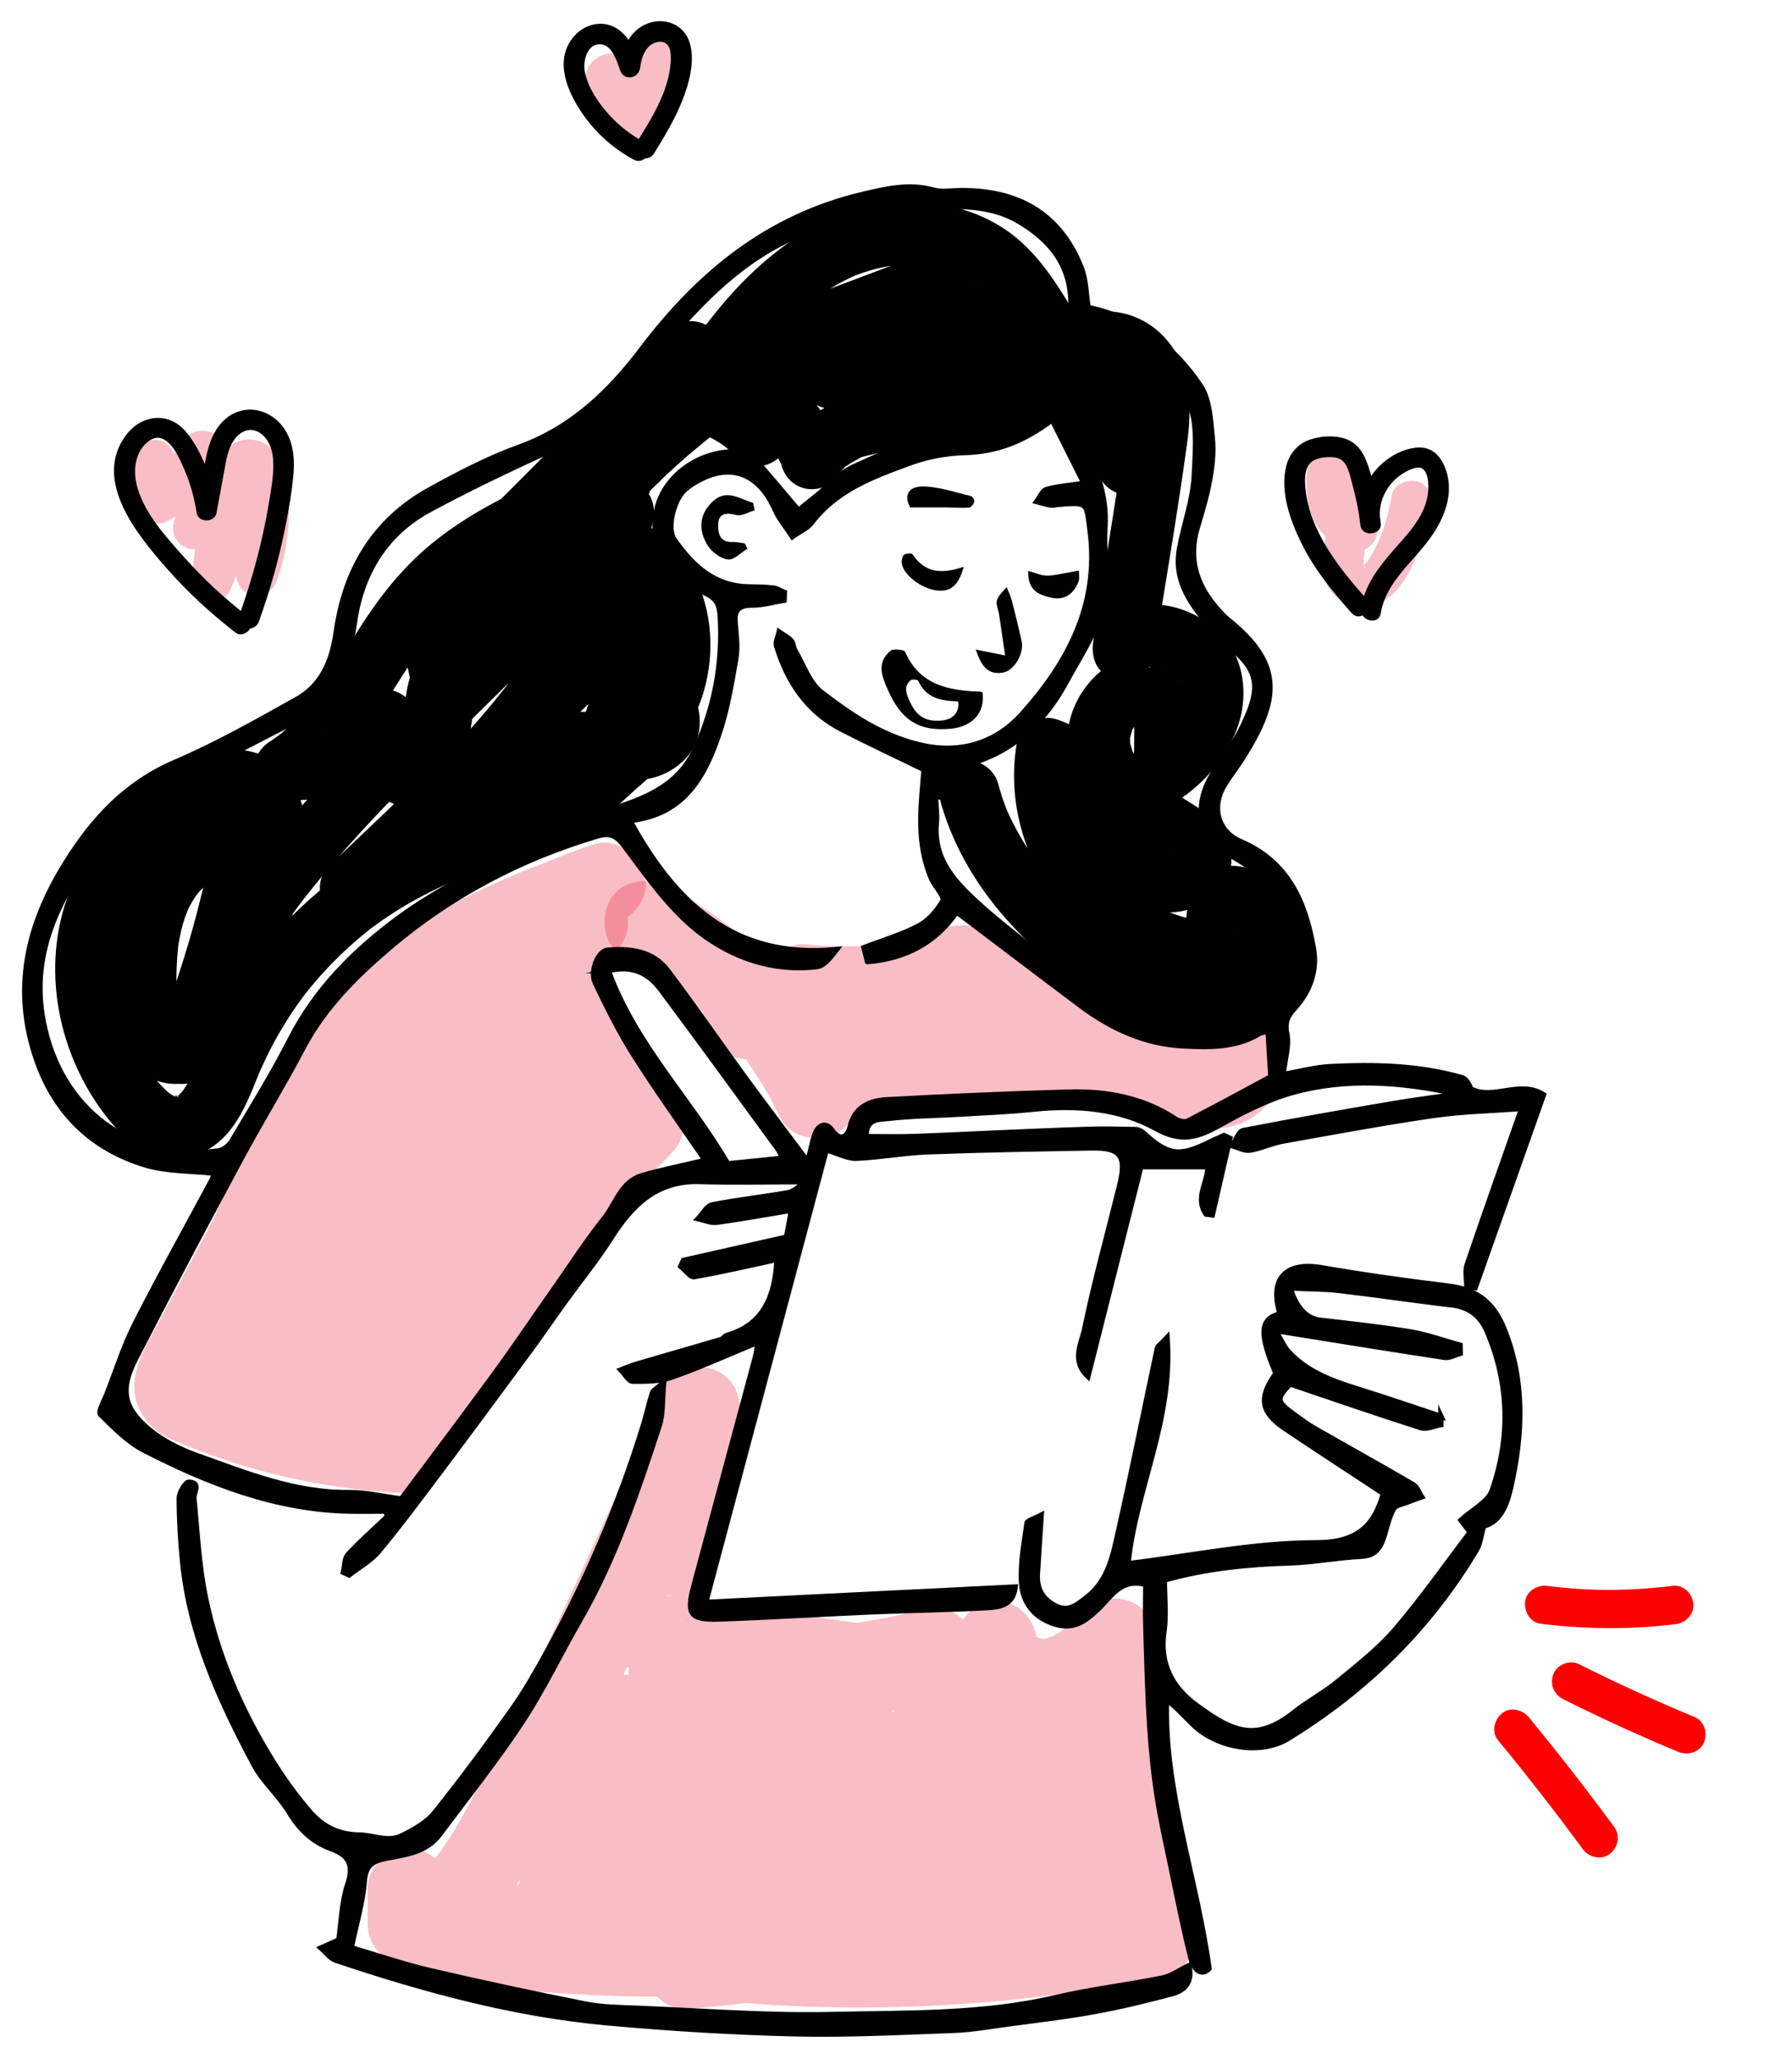
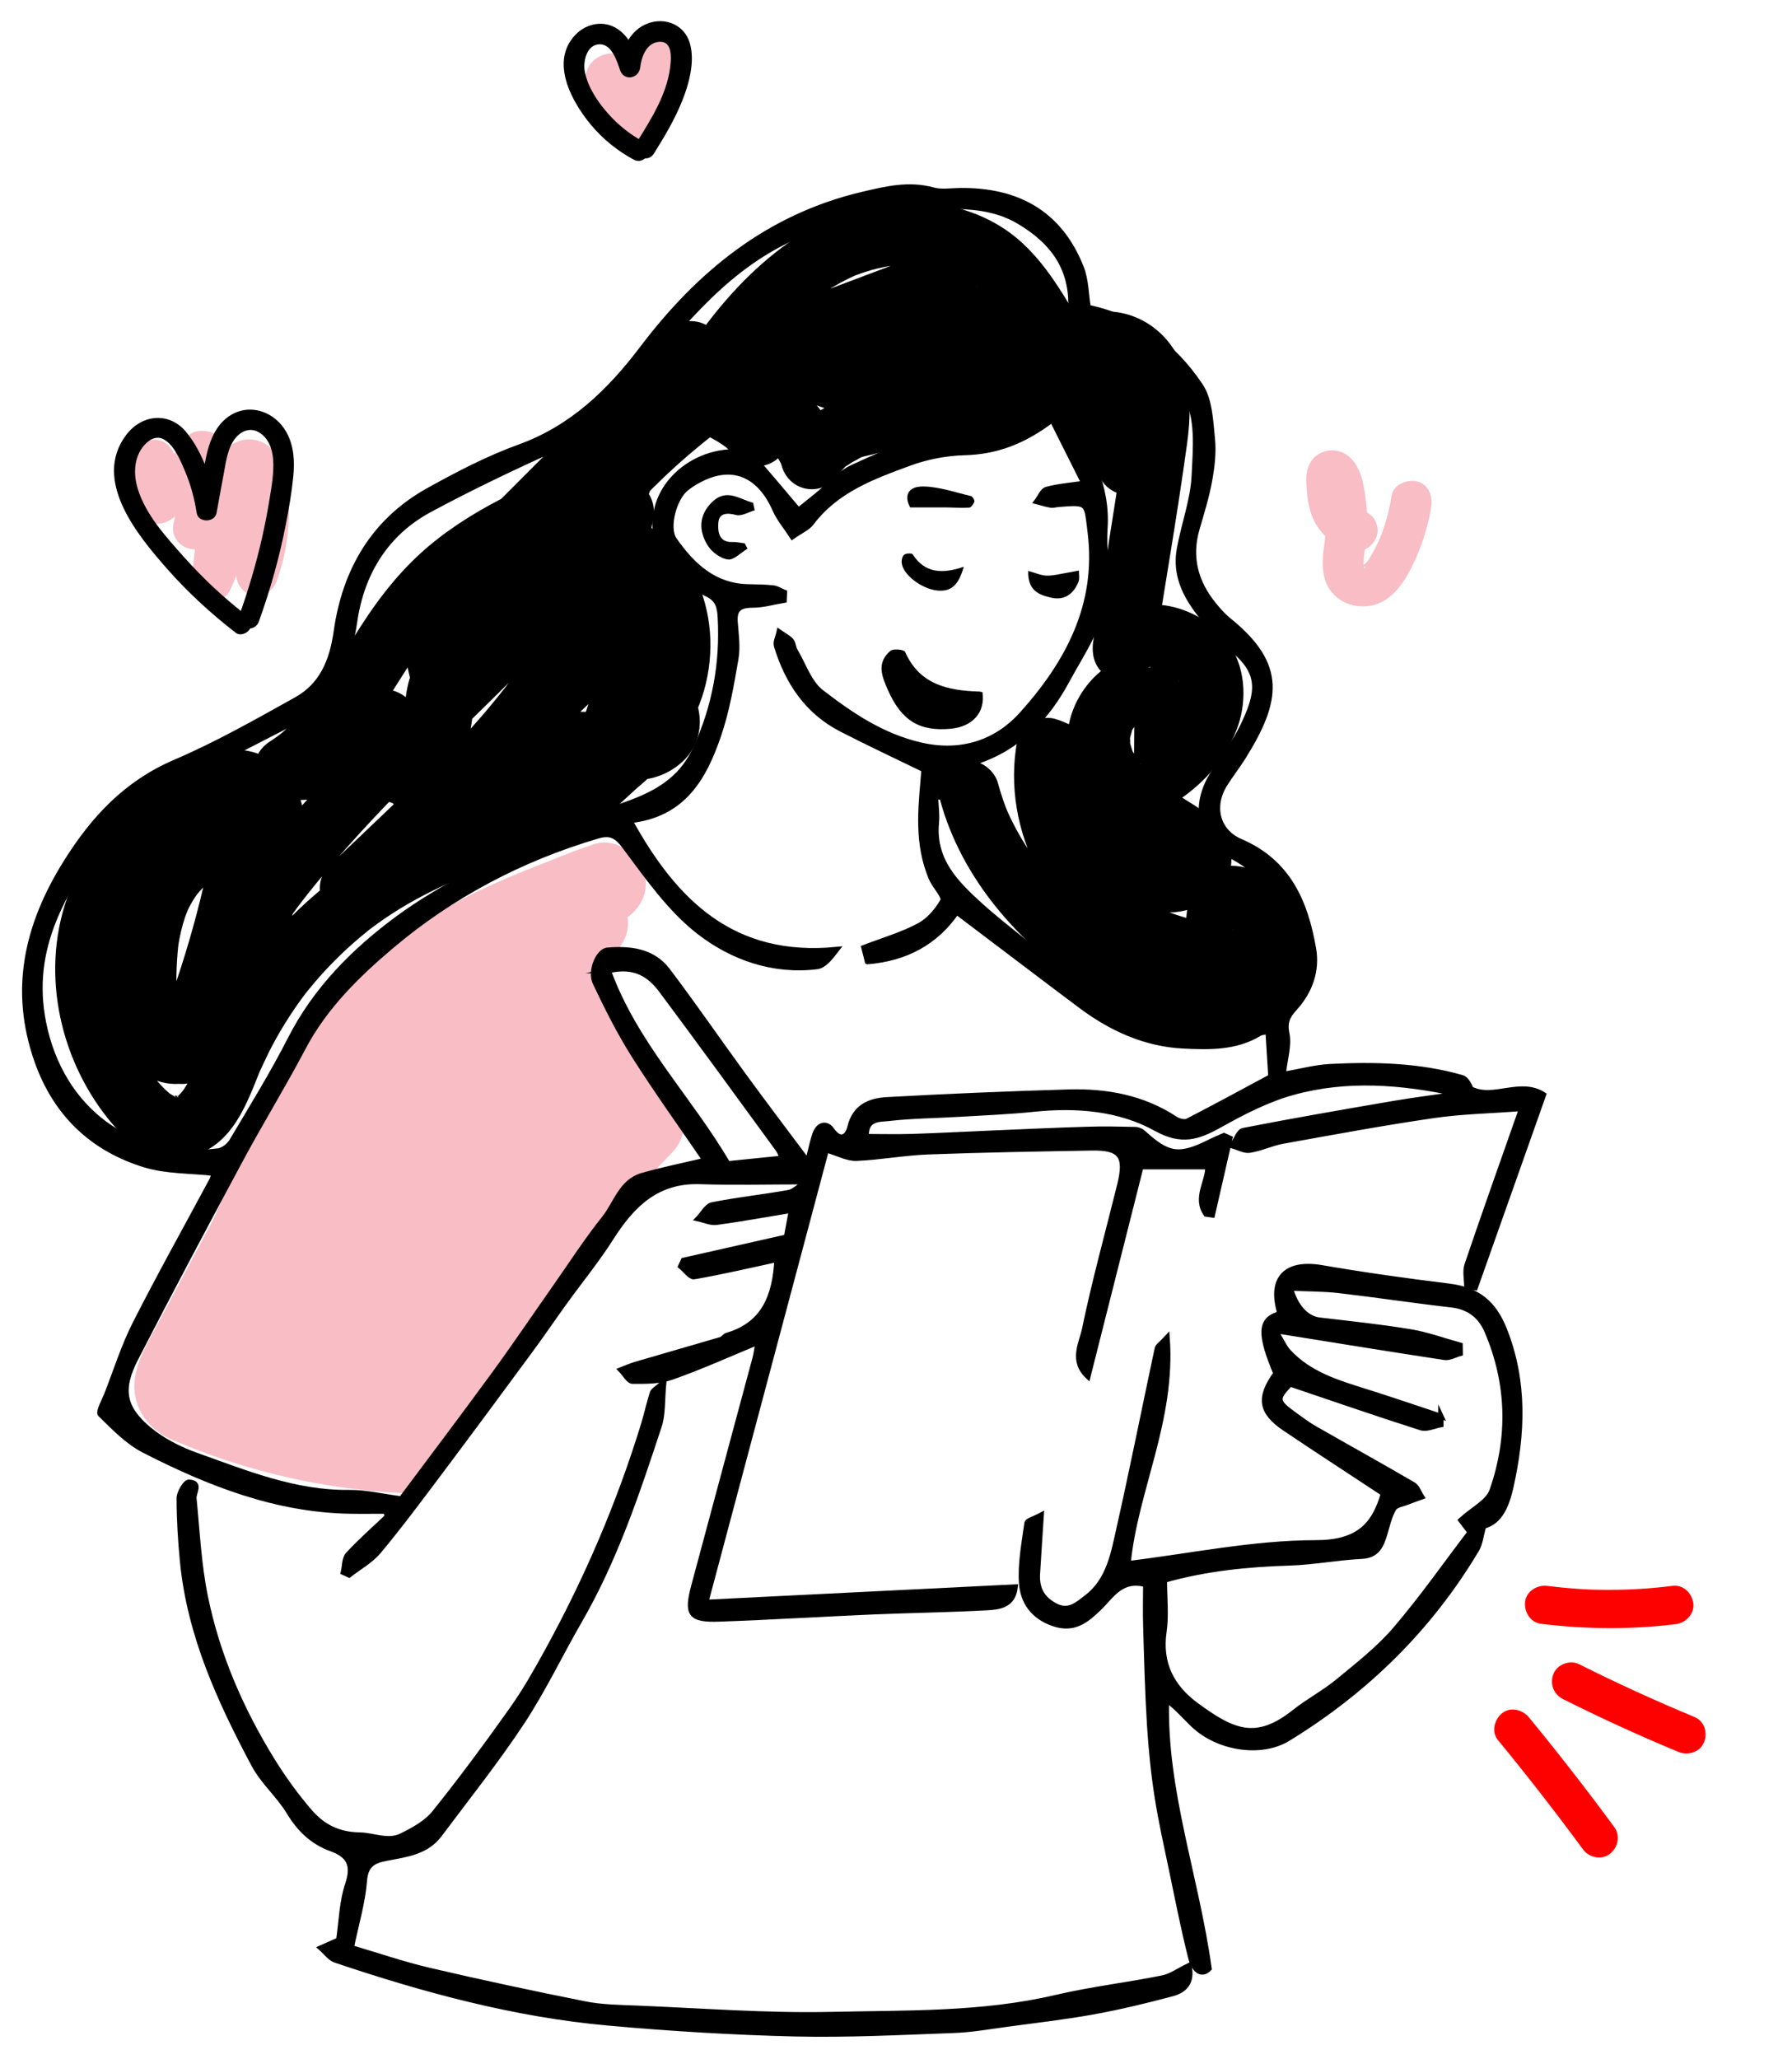
<svg xmlns="http://www.w3.org/2000/svg" width="337" height="387" viewBox="0 0 337 387" fill="none">
  <g filter="url(#filter0_d_1125_1561)">
    <g clip-path="url(#clip0_1125_1561)">
      <g opacity="0.3">
-         <path d="M69.125 351.148L69.151 357.637C69.176 363.752 75.631 366.951 80.784 364.319C82.42 363.481 79.161 364.732 80.9 364.242C81.415 364.1 81.905 363.919 82.42 363.803L82.936 363.7C83.786 363.558 83.631 363.571 82.459 363.752C82.485 363.7 83.58 363.674 83.528 363.674C84.611 363.623 85.693 363.674 86.775 363.765C86.929 363.777 88.694 364.048 87.393 363.816C86.092 363.584 88.334 363.997 88.566 364.035C92.985 364.861 97.339 366.074 101.745 367.015C111.317 369.041 121.006 370.537 130.732 371.621C149.22 373.672 167.913 373.878 186.452 372.24C197.416 371.273 208.354 369.699 219.15 367.519C223.389 366.667 225.411 361.842 224.548 357.998C223.543 353.509 222.642 348.994 221.83 344.466C221.43 342.195 221.044 339.925 220.696 337.654C220.503 336.416 220.323 335.177 220.142 333.926C220.065 333.41 220 332.894 219.923 332.378C219.885 332.068 219.833 331.759 219.794 331.449C219.923 332.365 219.936 332.533 219.859 331.952C218.712 322.703 217.875 313.44 217.475 304.139C217.346 301.017 215.633 298.295 212.721 297.07C209.81 295.844 206.589 296.515 204.283 298.669C203.368 299.521 202.466 300.359 201.513 301.172C201.139 301.495 200.611 301.83 200.276 302.191C201.5 300.824 200.637 301.907 200.134 302.243C199.555 302.63 198.962 303.004 198.344 303.339L197.88 303.584C197.12 303.946 197.262 303.894 198.305 303.442C197.88 303.481 197.249 303.817 196.823 303.933C196.489 304.023 196.141 304.1 195.806 304.165C197.12 304.01 197.468 303.958 196.849 304.01C196.527 303.971 195.703 303.907 195.406 304.01C195.999 303.829 197.313 304.384 195.819 304.01C195.484 303.92 194.968 303.662 194.633 303.636C195.831 304.165 196.076 304.255 195.355 303.907C195.174 303.817 194.994 303.713 194.827 303.61C193.306 302.862 195.819 304.707 194.955 303.739L194.672 303.468C194.144 302.875 194.298 303.094 195.136 304.139C194.994 303.933 194.852 303.713 194.736 303.481L195.2 304.629C195.11 304.384 195.033 304.139 194.968 303.894C194.814 303.094 194.852 303.378 195.084 304.771C194.814 300.733 191.722 296.837 187.354 297.031C182.768 297.237 180.114 300.45 179.624 304.771C179.856 302.681 179.805 303.468 179.637 303.997C180.204 302.191 180.075 302.888 179.74 303.494C179.289 304.32 180.861 302.372 180.114 302.939C178.942 303.829 180.32 302.694 180.475 302.72C180.41 302.72 179.689 303.184 179.702 303.184C178.71 303.765 180.127 302.668 180.307 302.939C180.307 302.939 179.096 303.262 179.302 303.21C177.589 303.662 180.771 303.288 178.993 303.21C178.194 303.172 177.396 303.21 176.584 303.133C176.185 303.094 175.785 303.055 175.373 303.004C173.917 302.849 175.373 303.004 175.631 303.043C173.621 302.823 171.611 302.475 169.601 302.204C162.206 301.172 154.798 300.14 147.403 299.108C143.706 298.592 140.008 298.076 136.298 297.56C132.91 297.083 129.277 296.928 125.979 295.999C125.747 295.934 125.399 295.754 125.18 295.741C126.352 295.831 126.61 296.425 125.927 295.986C126.61 296.425 127.19 296.992 127.589 297.702C126.867 296.373 128.117 299.959 128.104 299.856C128.156 301.533 127.924 300.798 128.156 300.05C128.259 299.701 128.401 299.353 128.529 299.005C128.89 298.076 129.264 297.147 129.625 296.205C130.887 292.903 132.059 289.562 133.129 286.195C135.577 278.493 137.522 270.637 138.978 262.677C139.673 258.846 138.243 255.131 134.507 253.544C131.312 252.189 126.391 253.17 124.858 256.704C117.991 272.559 110.866 288.297 103.472 303.907C99.735 311.802 95.922 319.671 92.044 327.515C90.331 330.985 88.643 334.468 86.723 337.835C85.822 339.422 84.881 340.97 83.85 342.479C83.644 342.776 83.438 343.072 83.232 343.369C82.936 343.782 82.227 345.24 83.142 343.537C82.704 344.362 81.841 345.124 81.209 345.807C78.362 348.903 75.154 351.741 74.252 356.076C73.544 359.456 74.291 363.145 76.829 365.635C79.367 368.125 82.24 368.692 85.577 369.015C93.307 369.75 101.049 370.421 108.792 370.847C124.69 371.737 140.704 371.505 156.37 368.46C165.247 366.732 173.827 363.906 182.008 360.062C183.953 359.146 185.873 358.153 187.792 357.172C188.797 356.656 189.815 356.153 190.833 355.663C191.168 355.495 191.516 355.341 191.851 355.186C192.044 355.096 194.092 354.167 192.984 354.657C191.876 355.147 193.512 354.451 193.616 354.412C194.131 354.218 194.646 354.025 195.174 353.844C196.218 353.496 197.262 353.186 198.331 352.941C198.769 352.838 199.22 352.773 199.658 352.67C200.25 352.567 200.019 352.593 198.949 352.748C199.31 352.709 199.671 352.67 200.031 352.644C201.127 352.567 202.222 352.593 203.317 352.67C207.581 353.006 210.918 348.852 211.047 344.93C211.279 337.628 211.51 330.327 211.742 323.025C211.845 319.774 209.282 316.291 206.074 315.556C202.866 314.821 198.743 315.93 197.339 319.116C191.992 331.32 190.395 344.233 192.765 357.366C193.448 361.146 197.751 363.378 201.242 362.913C205.095 362.397 207.826 359.198 207.942 355.315C208.393 340.699 204.463 326.431 200.444 312.524C198.576 306.048 189.802 305.016 186.311 310.68C178.014 324.135 169.704 337.59 161.407 351.045C166.213 352.348 171.005 353.651 175.811 354.954C175.527 357.095 175.888 354.386 175.953 353.999C176.069 353.199 176.197 352.399 176.326 351.587C176.545 350.18 176.79 348.787 177.048 347.381C177.589 344.388 178.22 341.408 178.903 338.441C180.281 332.507 181.969 326.65 183.902 320.884C185.126 317.233 182.781 313.169 179.431 311.75C175.888 310.254 171.791 311.595 169.782 314.911C165.607 321.813 161.15 328.547 156.435 335.087C155.262 336.7 154.09 338.299 152.879 339.899C152.582 340.299 152.273 340.699 151.977 341.086C151.848 341.253 150.83 342.608 151.487 341.731C152.144 340.854 151.011 342.337 150.998 342.363C150.689 342.75 150.379 343.15 150.07 343.537C147.532 346.736 144.943 349.884 142.276 352.993L154.412 362.371C160.235 349.265 164.847 335.719 167.939 321.696C168.777 317.904 167.115 314.111 163.469 312.563C160.029 311.105 155.687 312.331 153.819 315.724C149.787 323.051 145.368 330.172 140.549 337.009C139.377 338.686 138.179 340.338 136.955 341.976C136.35 342.801 135.757 343.821 135.023 344.543C135.705 343.885 135.551 343.872 134.984 344.595C134.688 344.982 134.378 345.356 134.082 345.743C131.428 349.097 128.671 352.374 125.837 355.586L138.759 363.12C144.711 348.181 150.65 333.229 156.602 318.291C157.272 316.614 156.769 313.801 155.829 312.331C154.889 310.86 153.716 309.828 152.132 309.17C148.357 307.571 144.788 309.17 142.482 312.331C141.284 313.982 140.06 315.62 138.836 317.246C138.218 318.059 137.612 318.871 136.994 319.684C136.62 320.174 136.246 320.652 135.886 321.142C135.37 321.813 135.589 321.529 135.976 321.026C133.438 324.341 130.823 327.605 128.182 330.856C122.964 337.254 117.579 343.524 112.039 349.652L124.961 357.185C130.72 342.866 136.491 328.559 142.25 314.24C142.92 312.576 142.418 309.751 141.477 308.28C140.537 306.809 139.364 305.777 137.78 305.12C134.095 303.559 130.32 305.055 128.13 308.28C117.437 324.031 106.744 339.783 96.038 355.534L110.171 361.494C114.616 347.794 119.047 334.094 123.492 320.394C124.742 316.536 122.036 311.776 118.094 310.873C113.649 309.854 110.171 312.24 108.586 316.278C107.143 319.942 105.7 323.593 104.27 327.257C102.157 332.61 108.535 338.686 113.778 336.777C125.476 332.533 133.786 321.451 133.747 308.822L126.017 316.562C143.307 318.845 161.008 317.672 177.924 313.44L168.416 308.035C170.941 314.885 173.466 321.722 175.978 328.572C177.241 331.991 178.504 335.422 179.766 338.841C180.359 340.428 180.977 342.015 181.492 343.627C181.711 344.324 181.853 345.02 182.034 345.717C182.304 346.736 182.021 344.195 181.956 345.227C181.866 346.659 181.84 345.369 182.137 344.956C182.175 344.891 181.918 345.936 181.879 345.936L182.227 345.02C181.866 345.562 181.892 345.549 182.278 344.995L182.588 344.569C182.111 344.995 182.149 345.007 182.678 344.582L183.09 344.272C182.897 344.414 182.703 344.543 182.497 344.659C181.956 344.995 181.389 345.291 180.81 345.562C180.526 345.704 180.23 345.833 179.934 345.949C179.096 346.323 179.07 346.349 179.908 345.962C176.829 347.368 173.569 348.491 170.374 349.6C163.855 351.858 157.195 353.715 150.444 355.147C146.721 355.934 142.984 356.553 139.223 357.121C138.089 357.289 140.627 356.94 139.493 357.082C138.991 357.147 138.501 357.211 137.999 357.263C137.007 357.379 136.015 357.495 135.023 357.598C133.039 357.805 131.042 357.959 129.045 358.101C125.012 358.372 121.122 361.468 121.315 365.842C121.495 369.802 124.729 373.878 129.045 373.582C144.299 372.55 159.449 369.673 173.917 364.706C177.318 363.532 180.694 362.255 184.018 360.875C188.372 359.069 192.366 357.392 195.174 353.38C200.354 345.988 195.368 336.583 192.662 329.256C189.544 320.806 186.427 312.344 183.309 303.894C181.84 299.895 178.143 297.405 173.801 298.489C169.833 299.482 165.839 300.308 161.794 300.927C161.292 301.004 160.48 301.249 159.977 301.198C160.519 301.249 161.188 301.043 160.209 301.159C159.23 301.275 158.187 301.404 157.169 301.507C155.03 301.727 152.892 301.894 150.753 302.011C142.495 302.462 134.198 302.127 125.991 301.043C124.252 300.811 121.676 302.062 120.529 303.313C119.138 304.823 118.261 306.693 118.261 308.783C118.261 309.325 118.261 309.867 118.223 310.422C118.094 312.37 118.571 308.925 118.249 310.447C118.055 311.363 117.862 312.266 117.592 313.156C117.501 313.466 117.089 314.15 117.128 314.472C117.617 313.35 117.695 313.156 117.36 313.918C117.257 314.124 117.166 314.343 117.05 314.55C116.6 315.453 116.084 316.33 115.517 317.168C115.389 317.362 115.247 317.555 115.118 317.736C114.77 318.2 114.938 317.994 115.62 317.091C115.311 317.22 114.95 317.878 114.706 318.149C114.332 318.549 113.958 318.936 113.559 319.31C113.276 319.568 112.464 320.045 112.335 320.381L113.16 319.736C112.915 319.916 112.657 320.097 112.4 320.277C112.013 320.535 111.614 320.781 111.214 321.013C110.815 321.245 110.39 321.438 109.978 321.671C109.23 322.019 109.424 321.942 110.544 321.464C110.261 321.58 109.965 321.696 109.668 321.8C112.838 324.973 116.007 328.147 119.176 331.32L123.492 320.342L108.586 316.227C104.141 329.927 99.71 343.627 95.265 357.327C94.08 361.004 96.36 365.029 99.735 366.461C103.42 368.022 107.195 366.525 109.385 363.3C120.078 347.549 130.771 331.797 141.477 316.046L127.344 310.086C121.585 324.406 115.814 338.712 110.055 353.031C108.844 356.05 110.841 360.307 113.611 361.778C116.548 363.339 120.619 363.171 122.977 360.565C134.636 347.665 145.587 334.132 155.855 320.11L141.722 314.15C135.77 329.088 129.831 344.04 123.879 358.979C122.68 361.997 124.652 366.254 127.434 367.725C130.346 369.273 134.481 369.144 136.8 366.512C148.447 353.341 158.702 338.931 167.192 323.528L153.059 317.568C151.616 324.135 149.851 330.624 147.764 337.022C146.733 340.17 145.625 343.292 144.453 346.388C143.886 347.884 143.294 349.381 142.675 350.864C142.585 351.071 141.915 352.644 142.366 351.612C142.778 350.684 142.237 351.896 142.173 352.077C141.812 352.902 141.451 353.728 141.091 354.554C139.506 358.127 139.815 362.01 143.087 364.539C145.935 366.745 150.714 366.874 153.239 363.932C164.306 351.045 174.355 337.267 183.154 322.716L169.021 316.756C164.834 329.192 162.09 341.937 160.39 354.941C159.965 358.127 163.082 361.726 166.058 362.41C169.472 363.184 172.925 361.868 174.793 358.85C183.09 345.394 191.4 331.939 199.696 318.484C194.981 317.865 190.279 317.246 185.564 316.64C187.457 323.219 189.351 329.798 190.743 336.506C191.078 338.119 191.387 339.744 191.644 341.382C191.773 342.169 192.005 343.034 192.018 343.834C192.018 343.24 191.876 342.672 191.979 343.614C192.031 344.027 192.07 344.427 192.121 344.84C192.482 348.323 192.624 351.819 192.521 355.328L207.71 353.264C207.581 352.541 207.362 351.754 207.336 351.019C207.388 353.109 207.375 351.251 207.336 350.813C207.207 349.497 207.117 348.168 207.079 346.839C207.014 344.285 207.117 341.718 207.401 339.176C207.633 337.087 207.182 340.312 207.465 338.699C207.568 338.144 207.658 337.577 207.761 337.022C208.006 335.719 208.302 334.429 208.65 333.139C208.998 331.849 209.385 330.585 209.81 329.333C209.99 328.792 210.196 328.263 210.39 327.734C210.531 327.386 210.66 327.024 210.802 326.676C210.39 327.644 210.351 327.747 210.686 326.96L196.282 323.051C196.05 330.353 195.819 337.654 195.587 344.956L203.317 337.216C194.801 336.558 186.865 340.338 179.483 344.092C177.975 344.853 176.481 345.627 174.961 346.362C174.11 346.762 173.273 347.162 172.41 347.536C172.075 347.678 171.727 347.871 171.379 347.987C173.337 347.317 171.328 347.987 170.902 348.168C167.54 349.51 164.113 350.645 160.622 351.6C157.13 352.554 153.433 353.38 149.787 354.012C148.872 354.167 147.957 354.322 147.043 354.451C146.669 354.502 146.308 354.554 145.935 354.618C144.092 354.889 147.249 354.463 146.051 354.605C144.105 354.838 142.16 355.057 140.202 355.225C132.871 355.857 125.515 355.973 118.158 355.779C110.802 355.586 102.982 355.07 95.407 354.425C93.706 354.283 92.018 354.128 90.318 353.986C89.377 353.896 88.437 353.818 87.496 353.728C87.123 353.689 86.749 353.664 86.376 353.625C86.002 353.586 85.628 353.56 85.255 353.522C86.427 353.715 86.71 353.754 86.118 353.638C85.371 353.393 87.664 354.644 87.728 354.709C88.591 355.624 89.377 357.263 89.377 358.527L89.197 359.843C89.377 359.275 89.326 359.327 89.068 359.998C88.398 361.275 89.145 359.946 89.261 359.753C89.313 359.662 89.764 359.146 89.777 358.991L89.145 359.83C89.339 359.598 89.545 359.366 89.764 359.146C90.344 358.54 90.962 357.985 91.542 357.379C96.966 351.754 100.65 344.84 104.103 337.912C107.762 330.559 111.356 323.167 114.886 315.749C122.951 298.824 130.72 281.757 138.166 264.548L124.033 258.588C122.564 266.638 120.58 274.597 118.094 282.389C116.831 286.337 115.427 290.232 113.92 294.09C113.108 296.141 112.541 298.153 112.67 300.411C112.876 304.126 114.912 307.48 118.107 309.377C121.598 311.454 125.721 311.608 129.637 312.163C133.863 312.757 138.102 313.35 142.327 313.93C150.792 315.117 159.243 316.291 167.707 317.478C173.131 318.239 179.019 319.658 184.404 317.891C186.955 317.052 189.313 315.698 191.194 313.763C193.654 311.221 194.672 308.241 195.071 304.797H179.611C179.882 308.783 181.376 312.46 184.443 315.104C187.509 317.749 191.438 319.31 195.587 319.529C203.368 319.942 209.848 314.653 215.182 309.66L201.99 304.191C202.814 323.683 205.365 343.137 209.604 362.178C211.407 359.004 213.198 355.831 215.002 352.657C210.39 353.586 205.764 354.412 201.114 355.108C199.903 355.289 198.692 355.483 197.468 355.624C199.503 355.379 197.442 355.624 197.094 355.663C196.695 355.715 196.282 355.766 195.883 355.818C193.448 356.115 191.013 356.386 188.565 356.618C179.199 357.521 169.794 357.947 160.39 357.908C150.985 357.869 141.58 357.353 132.227 356.373C129.985 356.14 127.756 355.87 125.528 355.586C123.453 355.328 127.215 355.831 125.154 355.534C124.549 355.444 123.943 355.366 123.337 355.276C122.126 355.096 120.915 354.915 119.704 354.721C115.066 353.986 110.441 353.122 105.829 352.154C94.956 349.858 83.593 345.601 72.964 351.032L84.598 357.714L84.572 351.225C84.559 347.175 81.029 343.292 76.842 343.485C72.655 343.679 69.099 346.891 69.112 351.225L69.125 351.148Z" fill="#E6233E" />
-       </g>
+         </g>
      <g opacity="0.3">
        <path d="M75.438 261.181C72.565 261.039 69.717 260.742 66.87 260.433C65.737 260.304 68.287 260.639 67.154 260.471C66.857 260.433 66.561 260.394 66.278 260.342C65.595 260.239 64.912 260.136 64.229 260.02C62.761 259.775 61.305 259.504 59.849 259.207C54.232 258.046 48.692 256.459 43.32 254.473C42.018 253.995 40.73 253.479 39.455 252.963C37.999 252.37 40.524 253.505 39.029 252.77C38.501 252.512 38.347 252.034 38.849 252.77C39.39 253.105 39.738 253.582 39.919 254.227C40.395 254.718 40.627 255.285 40.64 255.93C40.691 256.253 40.292 258.201 40.601 257.401C40.653 257.272 40.833 256.82 40.807 256.691C40.91 257.375 40.163 258.02 40.627 257.156C40.756 256.924 40.872 256.679 41.001 256.433C41.748 255.014 42.508 253.595 43.268 252.176C46.193 246.694 49.104 241.198 52.029 235.715C57.697 225.073 62.967 214.017 69.782 204.058C70.452 203.078 71.135 202.11 71.843 201.155C72.139 200.755 73.376 199.285 72.023 200.897C72.462 200.381 72.861 199.827 73.286 199.298C74.832 197.388 76.455 195.544 78.143 193.751C81.531 190.164 85.19 186.9 89.029 183.817C89.699 183.288 88.463 184.256 88.475 184.243C88.823 184.011 89.158 183.727 89.493 183.482C90.034 183.082 90.588 182.682 91.142 182.282C92.25 181.495 93.371 180.734 94.505 179.986C96.85 178.451 99.246 177.019 101.707 175.69C104.167 174.361 106.538 173.239 109.011 172.13C110.287 171.562 108.651 172.233 108.573 172.31C108.818 172.065 109.436 171.949 109.746 171.833C110.377 171.575 111.008 171.33 111.639 171.098C112.992 170.581 114.345 170.117 115.711 169.666L111.601 154.74C101.024 158.636 90.266 162.583 80.655 168.556C71.044 174.529 62.773 183.005 56.409 192.783C50.573 201.762 46.231 211.605 41.838 221.332C39.249 227.085 36.659 232.826 34.069 238.579C32.24 242.63 30.359 246.345 31.209 250.925C31.931 254.821 34.997 257.878 38.514 259.426C51.591 265.18 65.814 268.263 80.011 269.463C82.639 269.682 85.422 267.837 86.685 265.631C92.289 255.788 98.486 246.294 105.275 237.225C105.739 236.606 106.203 235.999 106.667 235.393C106.924 235.045 107.994 233.6 106.86 235.135C107.775 233.909 108.754 232.71 109.707 231.523C111.395 229.433 113.108 227.356 114.847 225.318C118.584 220.945 122.461 216.687 126.468 212.546C129.341 209.579 129.509 204.548 126.468 201.594C123.763 198.975 121.07 196.344 118.661 193.441C118.468 193.209 118.236 192.77 117.991 192.615C118.596 193.415 118.725 193.583 118.377 193.131C118.223 192.925 118.055 192.706 117.901 192.486C117.385 191.764 116.883 191.029 116.419 190.28C115.955 189.532 115.517 188.758 115.118 187.971C114.899 187.558 114.706 186.9 114.435 186.526C114.796 187.017 114.989 187.945 114.59 186.81C114.332 186.088 114.1 185.352 113.92 184.604C113.83 184.23 113.739 183.856 113.662 183.469C113.624 183.275 113.379 181.714 113.585 183.121C113.791 184.527 113.598 183.069 113.585 182.759C113.559 182.295 113.533 181.831 113.533 181.366C113.533 180.605 113.688 179.818 113.649 179.07C113.675 179.638 113.366 180.837 113.611 179.547C113.688 179.173 113.765 178.812 113.855 178.451C113.946 178.089 114.062 177.728 114.177 177.38C114.577 176.18 114.281 177.303 113.971 177.767C114.396 177.122 114.796 176.309 115.157 175.626C115.543 174.89 113.868 177.032 114.899 175.948C115.208 175.613 115.504 175.277 115.839 174.955L104.902 164.002C96.18 174.555 85.577 183.263 75.914 192.899C66.02 202.755 57.375 213.862 52.48 227.072C49.839 234.193 48.589 242.062 49.375 249.635C49.71 252.937 51.526 256.292 55.043 257.104C58.56 257.917 61.704 256.472 63.778 253.544C66.754 249.338 69.782 245.159 72.848 241.018C74.355 238.992 75.876 236.967 77.396 234.954C78.13 233.987 78.865 233.019 79.599 232.065C79.998 231.549 80.681 230.633 79.869 231.703C80.295 231.136 80.733 230.581 81.171 230.026C87.445 221.964 93.886 214.043 100.521 206.277C104.322 201.813 108.187 197.401 112.103 193.041L99.181 185.507C99.027 185.881 98.872 186.243 98.731 186.617C99.13 185.688 99.156 185.623 98.808 186.41C98.486 187.146 98.177 187.868 97.854 188.603C97.21 190.061 96.553 191.506 95.883 192.938C94.621 195.634 93.307 198.304 91.941 200.962C89.21 206.264 86.298 211.476 83.271 216.623C77.1 227.098 70.465 237.276 63.817 247.455C61.704 250.693 62.915 255.195 65.814 257.44C69.035 259.929 72.951 259.336 75.966 256.833C84.288 249.932 92.134 242.462 99.413 234.477C107.014 226.143 113.83 217.203 114.835 205.58C115.092 202.562 112.67 199.607 110.081 198.511C107.169 197.285 103.948 197.956 101.642 200.11C84.482 216.133 67.321 232.155 50.161 248.177H61.099C59.192 246.1 57.272 244.036 55.365 241.959C52.608 238.979 47.185 238.966 44.428 241.959C41.503 245.146 41.49 249.725 44.428 252.912L50.161 259.13C53.059 262.277 58.135 261.89 61.099 259.13C78.259 243.107 95.419 227.085 112.58 211.063L99.388 205.593C99.246 207.219 99.735 203.852 99.362 205.864C99.259 206.457 99.117 207.051 98.962 207.631C98.705 208.612 98.164 209.592 97.983 210.586C98.434 209.541 98.486 209.399 98.151 210.173L97.932 210.65C97.661 211.205 97.391 211.747 97.094 212.275C96.54 213.282 95.948 214.262 95.316 215.217C94.762 216.042 94.209 217.178 93.461 217.823C94.131 216.971 94.209 216.868 93.693 217.526C93.526 217.732 93.358 217.939 93.191 218.158C92.804 218.648 92.405 219.126 91.993 219.603C90.472 221.396 88.888 223.138 87.29 224.866C80.346 232.361 72.912 239.392 65.054 245.907L77.19 255.285C90.962 234.206 104.489 213.011 114.113 189.648C115.35 186.642 113.314 182.36 110.557 180.902C107.62 179.354 103.536 179.496 101.191 182.114C87.045 197.892 73.634 214.314 60.957 231.291C57.388 236.077 53.884 240.901 50.431 245.765C55.237 247.068 60.029 248.371 64.835 249.674C64.513 246.578 64.59 243.52 64.899 240.424C65.002 239.353 64.641 241.972 64.835 240.914C64.899 240.566 64.951 240.218 65.002 239.882C65.144 239.108 65.299 238.334 65.479 237.56C65.814 236.102 66.226 234.658 66.69 233.226C66.935 232.465 67.205 231.716 67.489 230.968C67.695 230.413 68.249 228.362 67.708 230.336C68.12 228.84 69.073 227.33 69.782 225.963C71.199 223.241 72.809 220.609 74.561 218.068C75.373 216.894 76.172 215.63 77.112 214.546C75.682 216.184 77.486 214.107 77.757 213.772C78.272 213.14 78.787 212.521 79.315 211.901C81.454 209.399 83.722 207.012 86.04 204.664C90.691 199.981 95.561 195.544 100.367 191.029C105.79 185.933 111.098 180.708 115.839 174.955C117.179 173.329 118.107 171.665 118.107 169.485C118.107 167.589 117.269 165.318 115.839 164.015C112.735 161.164 107.981 160.984 104.902 164.015C98.138 170.685 96.605 181.186 99.388 190.048C102.17 198.911 108.895 206.07 115.556 212.533V201.581C99.22 218.442 84.971 237.405 73.35 257.814L80.024 253.982C78.736 253.879 77.434 253.75 76.146 253.608C75.747 253.57 74.42 253.621 74.059 253.35C74.072 253.35 75.553 253.57 74.626 253.428C74.136 253.35 73.634 253.286 73.144 253.208C70.478 252.796 67.824 252.305 65.195 251.725C59.836 250.551 54.541 249.029 49.375 247.171C48.061 246.694 46.76 246.191 45.458 245.687C43.938 245.107 46.618 246.371 45.445 245.662C45.304 245.571 44.711 245.197 44.608 245.197C44.866 245.197 45.832 246.345 45.097 245.533C46.025 246.552 46.296 247.506 46.309 248.874C46.309 249.97 46.502 248.538 46.631 248.113C46.94 247.081 45.974 249.506 46.502 248.435C46.644 248.151 46.76 247.855 46.901 247.558L47.958 245.223C50.367 239.869 52.789 234.503 55.198 229.149C59.256 220.132 63.276 211.037 68.493 202.613C69.795 200.51 71.16 198.459 72.616 196.473C72.784 196.24 73.814 194.899 73.119 195.789C72.384 196.718 73.634 195.157 73.814 194.924C74.587 193.97 75.386 193.041 76.211 192.138C77.873 190.306 79.625 188.577 81.493 186.952C81.905 186.591 82.317 186.243 82.742 185.894C82.961 185.714 83.309 185.352 83.593 185.211C83.593 185.211 82.407 186.101 83.103 185.585C84.121 184.836 85.139 184.088 86.182 183.379C90.846 180.244 95.87 177.664 100.998 175.38C101.243 175.264 101.5 175.161 101.745 175.045C101.822 175.006 103.472 174.31 102.338 174.787C101.372 175.2 102.248 174.826 102.428 174.748C102.853 174.581 103.278 174.4 103.691 174.232C104.966 173.716 106.241 173.213 107.517 172.71C110.235 171.652 112.979 170.646 115.711 169.64C119.498 168.247 122.474 164.325 121.109 160.119C119.872 156.288 115.711 153.359 111.601 154.714C89.905 161.887 71.096 175.793 57.749 194.344C50.38 204.587 44.904 216.197 38.991 227.317C35.822 233.277 32.652 239.237 29.47 245.197C27.641 248.629 25.515 252.034 25.283 256.034C25.013 260.678 27.989 264.728 32.124 266.509C45.896 272.456 60.467 275.861 75.451 276.635C79.496 276.842 83.361 272.933 83.18 268.895C82.987 264.522 79.779 261.374 75.451 261.155L75.438 261.181Z" fill="#E6233E" />
      </g>
      <g opacity="0.3">
-         <path d="M117.385 175.948C120.825 177.715 124.123 179.741 127.228 182.024C127.473 182.205 128.697 182.888 127.653 182.334C126.61 181.779 128.014 182.618 128.259 182.824C128.98 183.405 129.689 183.998 130.385 184.604C131.84 185.881 133.245 187.21 134.597 188.59C135.95 189.971 137.135 191.287 138.321 192.706C138.643 193.093 138.965 193.48 139.274 193.88C140.047 194.847 139.686 194.034 139.158 193.699C139.828 194.112 140.485 195.492 140.949 196.137C143.165 199.311 145.11 202.652 146.798 206.135C149.22 211.153 157.749 211.231 160.145 206.135C160.325 205.735 160.853 205.116 160.944 204.716C160.905 204.909 159.642 206.096 160.493 205.361C160.634 205.232 160.789 205.09 160.918 204.948C161.124 204.729 161.858 204.071 160.905 204.935C159.952 205.8 160.622 205.142 160.944 204.987C161.304 204.806 162.902 204.019 161.652 204.548C160.312 205.116 162.232 204.393 162.515 204.303C162.992 204.161 163.482 204.045 163.984 203.929C164.551 203.8 165.144 203.748 165.71 203.619C165.62 203.645 163.675 203.852 164.963 203.723C165.26 203.697 165.543 203.658 165.839 203.632C172.049 203.103 178.349 203.219 184.584 203.039C190.82 202.858 197.158 202.523 203.445 202.781C204.901 202.845 206.357 202.936 207.813 203.09C208.096 203.116 208.74 203.284 208.972 203.219C208.792 203.271 207.169 202.923 208.637 203.194C209.398 203.323 210.158 203.452 210.918 203.619C213.868 204.251 216.612 205.322 219.395 206.457C223.208 208.018 227.228 208.702 231.299 207.786C236.104 206.703 239.377 203.31 241.155 198.872C242.147 196.395 240.949 193.131 239.171 191.338C237.251 189.416 234.275 188.565 231.647 189.352C230.384 189.726 229.122 190.022 227.821 190.255C226.326 190.526 228.13 190.255 228.207 190.203C228.052 190.306 227.202 190.293 227.099 190.306C226.352 190.358 225.605 190.384 224.857 190.396C223.543 190.396 222.242 190.293 220.928 190.19C220.078 190.126 220.426 189.764 221.302 190.255C221.108 190.151 220.683 190.151 220.464 190.113C219.717 189.984 218.983 189.829 218.235 189.661C216.844 189.339 215.478 188.965 214.126 188.513C213.494 188.307 212.876 188.087 212.245 187.842C211.974 187.739 211.717 187.636 211.446 187.533C210.08 187.004 212.335 187.958 211.472 187.533C208.959 186.333 206.486 185.094 204.103 183.65C201.719 182.205 199.258 180.528 196.927 178.838C195.831 178.051 194.749 177.238 193.68 176.425C193.139 176.013 192.611 175.6 192.07 175.2C191.206 174.529 193.126 176.025 192.263 175.355C191.889 175.058 191.503 174.761 191.129 174.465C189.738 173.381 188.398 172.13 186.826 171.317C184.365 170.04 181.853 169.691 179.161 170.053C176.017 170.478 173.002 171.884 169.898 172.62C168.352 172.981 166.793 173.239 165.221 173.523C164.1 173.716 166.638 173.381 165.504 173.484C165.015 173.536 164.525 173.6 164.023 173.639C163.237 173.716 162.438 173.768 161.652 173.82C158.277 174 154.914 173.871 151.565 173.484V188.965C162.322 190.138 173.08 191.3 183.837 192.473L176.378 186.797C176.133 185.082 176.249 183.353 177.344 181.985C177.808 181.444 177.911 181.315 177.627 181.598C177.202 182.011 177.499 181.792 178.491 180.953C178.362 180.979 177.898 181.237 177.821 181.328C178.156 180.953 179.611 180.799 178.336 181.044C178.091 181.095 177.511 181.16 177.318 181.276C177.511 181.16 179.212 181.16 178.156 181.147C177.292 181.147 176.416 181.199 175.553 181.224C171.547 181.302 167.54 181.302 163.546 181.199C155.649 181.005 147.751 180.463 139.905 179.586C135.873 179.134 132.008 183.469 132.175 187.326C132.381 191.906 135.589 194.589 139.905 195.066C149.233 196.111 158.599 196.679 167.978 196.756C172.564 196.795 177.55 197.169 182.046 196.086C184.417 195.518 186.839 194.305 188.565 192.551C191.322 189.777 191.825 186.423 191.284 182.695C191.052 181.108 189.699 179.599 188.514 178.67C187.058 177.548 185.667 177.212 183.824 177.006C173.067 175.832 162.309 174.671 151.552 173.497C147.519 173.058 143.654 177.367 143.822 181.237C144.028 185.83 147.236 188.474 151.552 188.977C157.993 189.726 164.409 189.352 170.786 188.216C173.711 187.7 176.597 186.952 179.418 185.997C180.037 185.791 180.797 185.649 181.376 185.34C182.253 184.875 180.049 185.211 181.029 185.327C182.137 185.456 178.98 184.643 179.006 184.695C179.045 184.759 179.792 185.172 179.946 185.262C180.591 185.623 180.668 185.365 179.727 185.069C180.333 185.249 181.054 186.101 181.544 186.488C191.322 194.073 201.565 201.633 213.829 204.522C221.018 206.212 228.606 206.406 235.731 204.264L226.223 194.744C226.945 192.938 226.713 193.531 226.429 194.009C226.481 193.918 227.666 192.512 226.803 193.364C226.738 193.428 228.078 192.19 227.511 192.77C227.344 192.938 226.287 193.467 227.473 192.848C228.658 192.228 227.086 192.822 226.725 192.938C228.542 192.344 228.104 192.835 227.473 192.77H227.035C226.455 192.719 226.455 192.719 227.073 192.783L227.537 192.835C227.254 192.783 226.983 192.719 226.713 192.641C226.442 192.564 226.159 192.486 225.888 192.409C225.154 192.177 224.445 191.906 223.737 191.622C222.307 191.042 220.902 190.409 219.459 189.906C213.443 187.816 206.847 187.262 200.508 187.21C194.17 187.159 187.741 187.455 181.376 187.623C175.643 187.778 169.794 187.597 164.1 188.307C157.311 189.171 149.98 191.57 146.824 198.279H160.171C152.814 183.082 140.227 170.259 125.231 162.558C121.637 160.713 116.677 161.5 114.654 165.331C112.786 168.866 113.585 173.949 117.424 175.922L117.385 175.948Z" fill="#E6233E" />
-       </g>
+         </g>
      <g opacity="0.3">
        <path d="M25.193 82.537L25.116 90.406C25.103 92.212 26.352 93.554 27.95 94.134C31.467 95.411 33.825 92.367 35.706 89.967C37.38 87.826 39.055 85.684 40.73 83.543L36.968 84.536C37.831 84.665 35.641 83.453 35.59 83.375C35.461 83.195 35.422 82.537 35.319 82.446C35.397 82.511 35.306 82.924 35.319 83.027C35.281 82.808 35.474 82.33 35.332 82.833C34.997 84.123 34.727 85.452 34.417 86.755C33.825 89.296 33.232 91.825 32.639 94.366C31.763 98.094 36.273 100.881 39.094 98.133C40.485 96.779 41.387 96.147 43.268 95.166L37.458 91.825C36.981 96.237 36.504 100.636 36.028 105.048C35.615 108.802 41.671 110.414 43.23 106.996C45.007 103.1 46.45 99.062 47.249 94.831C47.661 92.625 47.945 90.393 48.048 88.161C48.061 87.774 48.074 87.387 48.087 86.987C48.087 86.871 48.215 85.71 48.125 86.278C48.035 86.845 48.28 85.697 48.306 85.594C48.447 85.181 48.421 85.22 48.241 85.71C48.421 85.413 48.421 85.388 48.241 85.659C47.739 85.981 47.507 86.342 46.811 86.317C46.721 86.317 45.407 86.02 46.141 86.175C45.729 85.852 45.677 85.839 45.986 86.149C45.69 85.762 45.651 85.762 45.896 86.123C46.283 87.091 45.729 85.349 46.012 86.381C46.231 87.168 46.373 87.916 46.412 88.342C46.515 89.374 46.592 90.406 46.605 91.451C46.682 95.605 46.064 99.036 44.608 103.061C43.912 104.97 45.381 107.383 47.313 107.821C49.491 108.312 51.333 107.163 52.067 105.112C53.446 101.307 54.193 97.269 54.322 93.218C54.386 91.296 54.283 89.361 54.038 87.452C53.794 85.542 53.472 83.633 52.415 81.943C51.359 80.253 49.697 78.924 47.61 78.641C45.252 78.318 43.062 79.492 41.787 81.453C40.807 82.95 40.524 84.781 40.395 86.536C40.331 87.361 40.331 88.2 40.279 89.038C40.253 89.477 40.215 89.916 40.163 90.341C40.138 90.561 40.112 90.78 40.086 90.999C39.996 91.709 40.15 90.561 40.047 91.27C39.442 95.347 38.102 99.707 36.556 103.087L43.758 105.035C44.234 100.623 44.711 96.224 45.188 91.812C45.523 88.703 41.709 87.245 39.377 88.471C37.277 89.567 35.345 90.999 33.644 92.65L40.099 96.417C40.91 92.96 41.722 89.503 42.521 86.046C42.907 84.394 43.281 82.704 42.856 81.014C42.379 79.183 41.001 77.389 39.029 77.08C37.754 76.886 36.157 76.938 35.268 78.073C33.979 79.724 32.691 81.376 31.39 83.027C30.771 83.827 30.14 84.614 29.522 85.413C29.238 85.775 28.955 86.162 28.659 86.51C28.504 86.716 28.336 86.91 28.143 87.078C28.646 86.665 29.264 86.523 29.998 86.665L32.833 90.393L32.91 82.524C32.936 80.498 31.119 78.563 29.045 78.654C26.971 78.744 25.206 80.356 25.18 82.524L25.193 82.537Z" fill="#E6233E" />
      </g>
      <g opacity="0.3">
        <path d="M117.72 11.597C117.656 11.468 117.592 11.352 117.54 11.223L117.927 12.152C117.759 11.739 117.643 11.314 117.566 10.875L117.708 11.907C117.669 11.623 117.669 11.352 117.695 11.081L117.553 12.113C117.579 11.946 117.617 11.791 117.669 11.636L117.282 12.565C117.334 12.462 117.385 12.358 117.45 12.268L116.844 13.055C116.844 13.055 116.935 12.939 116.999 12.887L116.213 13.494C116.316 13.416 116.393 13.365 116.509 13.313L115.582 13.7C115.711 13.649 115.827 13.623 115.968 13.61L114.938 13.752C115.028 13.752 115.105 13.752 115.195 13.752L114.165 13.61C114.242 13.61 114.332 13.649 114.409 13.674L113.482 13.287C113.598 13.339 113.701 13.403 113.804 13.468L113.018 12.862C113.121 12.952 113.211 13.042 113.301 13.145L112.696 12.358C112.876 12.591 113.005 12.849 113.121 13.12L112.735 12.191C112.876 12.578 112.979 12.965 113.044 13.378L112.902 12.346C113.044 13.468 113.108 14.603 113.211 15.726C113.353 17.287 113.379 18.912 114.19 20.305C116.136 23.646 120.722 23.737 123.402 21.286C125.322 19.531 125.824 16.848 126.455 14.448C127.087 12.049 127.692 9.753 128.31 7.405C128.826 5.444 127.666 3.109 125.605 2.645C123.544 2.18 121.405 3.251 120.851 5.354C120.361 7.198 119.885 9.056 119.395 10.901C118.957 12.578 118.622 14.345 117.991 15.971L118.377 15.042C118.21 15.442 118.017 15.803 117.759 16.151L118.365 15.364C118.21 15.545 118.055 15.713 117.888 15.867L118.674 15.261C118.468 15.416 118.249 15.545 118.004 15.648L118.931 15.261C118.738 15.326 118.545 15.377 118.339 15.416L119.369 15.274C119.163 15.3 118.97 15.3 118.764 15.274L119.795 15.416C119.64 15.39 119.511 15.351 119.369 15.313L120.297 15.7C120.155 15.635 120.039 15.571 119.923 15.493L120.709 16.1C120.593 15.996 120.503 15.906 120.4 15.79L121.006 16.577C120.928 16.474 120.877 16.37 120.825 16.254L121.212 17.183C121.096 16.887 121.031 16.59 120.993 16.28L121.134 17.312C120.722 13.532 121.199 8.217 116.973 6.424C114.242 5.263 110.931 6.85 110.197 9.766C109.694 11.752 110.171 13.752 111.073 15.532C111.974 17.312 114.68 18.009 116.355 16.925C118.197 15.738 118.725 13.558 117.746 11.636L117.72 11.597Z" fill="#E6233E" />
      </g>
      <g opacity="0.3">
        <path d="M255.197 91.722C255.494 91.748 255.79 91.838 255.326 91.722C254.862 91.606 255.159 91.631 255.404 91.786C255.185 91.657 254.966 91.528 254.747 91.399C254.334 91.167 255.094 91.799 254.811 91.425C254.695 91.283 254.515 91.103 254.386 90.986C254.025 90.664 254.643 91.464 254.424 91.038C254.334 90.857 254.205 90.69 254.102 90.509C254.025 90.367 253.806 89.748 253.999 90.354C253.845 89.903 253.703 89.451 253.6 88.974C253.548 88.742 253.51 88.497 253.471 88.264C253.548 88.664 253.497 88.548 253.471 88.213C253.432 87.671 253.394 87.129 253.381 86.587C253.381 86.368 253.407 86.11 253.368 85.904C253.317 85.581 253.304 86.51 253.201 86.639L251.809 88.032C251.513 88.251 249.709 88.226 249.374 88.097C249.155 88.006 248.898 87.903 248.73 87.736C248.189 87.219 248.511 87.374 248.614 87.632C248.601 87.594 248.447 86.949 248.498 87.349C248.614 88.213 248.923 89.077 249.065 89.954C249.104 90.148 249.129 90.341 249.155 90.535C249.142 90.457 249.104 90.006 249.155 90.47C249.207 90.935 249.245 91.373 249.284 91.825C249.348 92.663 249.374 93.515 249.361 94.353C249.348 95.192 249.31 96.043 249.22 96.882C249.207 97.075 249.181 97.269 249.155 97.462C249.091 98.107 249.22 97.037 249.155 97.54C249.104 97.875 249.065 98.198 249.013 98.533C248.769 100.365 248.627 102.042 248.923 103.887C249.606 108.118 253.497 110.518 257.607 109.873C261.356 109.279 263.765 105.99 265.362 102.829C267.205 99.178 268.519 95.282 269.163 91.244C269.472 89.258 268.648 86.987 266.457 86.484C264.602 86.058 262.038 87.052 261.703 89.193C261.343 91.451 260.789 93.67 260.016 95.824C259.848 96.301 259.668 96.779 259.475 97.243C259.719 96.65 259.397 97.398 259.333 97.54C259.23 97.772 259.127 98.004 259.011 98.236C258.521 99.268 257.967 100.249 257.375 101.229C257.297 101.358 256.937 101.797 257.375 101.268C257.233 101.436 257.091 101.616 256.924 101.771C256.756 101.926 256.602 102.094 256.434 102.236C257.001 101.771 256.434 102.171 256.267 102.274C255.867 102.571 256.808 102.197 256.305 102.248C256.177 102.261 255.52 102.365 256.048 102.339L256.254 102.313C255.803 102.3 255.842 102.313 256.357 102.377L256.061 102.3C256.447 102.494 256.524 102.519 256.28 102.377C255.764 102.094 256.885 103.01 256.331 102.377L256.473 102.571C256.666 102.829 256.666 102.816 256.486 102.545C255.842 102.119 257.349 102.726 256.576 102.764C256.55 102.764 256.46 102.326 256.447 102.248C256.241 101.487 256.499 102.481 256.473 102.468C256.396 102.416 256.447 101.874 256.447 101.758C256.447 101.268 256.473 100.791 256.524 100.313C256.537 100.171 256.589 99.539 256.537 100.107C256.473 100.752 256.576 99.836 256.589 99.772C256.692 99.075 256.795 98.391 256.872 97.695C257.014 96.534 257.091 95.373 257.104 94.199C257.117 91.657 256.821 89.077 256.28 86.6C255.739 84.123 254.296 81.324 251.5 80.756C249.529 80.356 247.519 81.13 246.45 82.898C245.69 84.162 245.612 85.568 245.677 87C245.793 89.722 246.205 92.663 247.764 94.986C249.542 97.63 252.028 99.204 255.21 99.513C257.233 99.707 259.166 97.591 259.075 95.643C258.972 93.386 257.375 91.98 255.21 91.773L255.197 91.722Z" fill="#E6233E" />
      </g>
      <path d="M273.891 201.568C263.533 199.324 253.252 198.524 243.139 201.323C238.333 202.652 233.734 205.026 229.354 207.477C225.308 209.734 222.216 210.792 217.411 208.122C210.518 204.303 202.479 203.645 194.466 204.471C189.854 204.948 185.203 205.142 180.565 205.413C176.043 205.683 171.495 205.709 166.999 206.225C165.414 206.406 162.747 206.135 162.889 209.644C165.814 209.644 168.687 209.721 171.547 209.631C176.777 209.463 182.008 209.179 187.238 208.96C193.049 208.715 198.859 208.444 204.669 208.276C207.607 208.186 210.544 208.251 213.482 208.315C213.997 208.315 214.628 208.586 215.002 208.934C219.665 213.204 221.753 213.514 227.421 210.702C228.323 210.25 229.264 209.863 230.178 209.45L231.286 209.954C230.191 214.752 229.083 219.564 227.988 224.363C227.602 224.312 227.215 224.247 226.816 224.196C224.664 221.138 227.241 218.068 227.151 215.294H214.551C211.382 227.833 208.032 241.108 204.592 254.705C201.436 251.738 203.42 248.474 203.974 245.829C205.855 236.735 208.354 227.769 210.583 218.739C211.936 213.269 210.763 211.669 205.326 211.76C195.071 211.94 184.803 212.108 174.561 212.495C170.052 212.663 165.569 213.514 161.047 213.708C159.398 213.772 157.697 212.817 155.391 212.134C148.009 239.831 140.446 268.199 132.716 297.186C152.144 296.218 171.444 295.264 190.91 294.296C190.524 297.779 187.883 298.05 185.576 298.179C178.465 298.566 171.328 298.656 164.216 298.953C154.566 299.366 144.917 299.972 135.254 300.308C129.818 300.501 129.058 299.43 130.475 294.141C134.301 279.835 138.179 265.554 142.018 251.248C142.276 250.267 142.379 249.248 142.559 248.268C137.058 250.538 131.802 252.925 126.365 254.834C124.072 255.647 121.431 255.634 118.957 255.608C118.223 255.608 117.501 254.228 116.78 253.492C117.695 253.144 118.596 252.731 119.524 252.46C124.871 250.886 130.243 249.364 135.589 247.79C136.002 247.661 136.298 247.119 136.723 247.003C143.667 244.978 145.767 239.637 146.128 232.723C140.923 233.845 135.757 235.058 130.552 235.961C129.844 236.09 128.864 234.696 128.014 234.013C128.182 233.639 128.349 233.264 128.529 232.903C134.868 231.471 141.194 230.039 147.906 228.53C148.099 227.498 148.408 225.834 148.846 223.473C143.964 224.273 139.364 225.124 134.739 225.744C133.644 225.885 132.446 225.318 131.299 225.073C132.175 224.17 132.936 222.66 133.953 222.467C138.694 221.525 143.513 221.022 148.279 220.171C149.31 219.99 150.199 219.022 151.616 218.119C144.234 218.119 137.921 218.287 131.621 218.081C123.544 217.81 118.867 222.454 114.912 228.685C112.258 232.865 109.089 236.722 106.19 240.747C103.961 243.83 101.822 246.99 99.555 250.048C94.015 257.569 88.463 265.077 82.858 272.546C79.058 277.603 75.27 282.699 71.225 287.562C69.73 289.355 67.527 290.555 65.646 292.026C65.286 291.858 64.938 291.69 64.577 291.535C64.848 290.4 64.77 288.955 65.453 288.207C67.785 285.679 70.374 283.408 72.874 281.035L72.526 280.028C70.284 280.028 68.055 280.067 65.814 280.028C51.874 279.783 39.274 274.817 27.125 268.611C24.021 267.025 21.418 264.316 18.88 261.826C18.455 261.4 19.537 259.439 20.065 258.162C21.817 253.712 23.248 249.093 25.399 244.849C30.037 235.703 35.062 226.75 39.906 217.707C40.112 217.32 40.138 216.842 40.215 216.52C35.834 216.03 31.325 216.184 27.229 214.933C17.334 211.901 10.454 205.322 6.963 195.402C2.261 182.024 5.069 169.859 12.387 158.146C17.527 149.915 23.673 143.259 32.858 139.311C40.73 135.944 48.241 131.687 55.739 127.507C60.596 124.798 62.464 120.231 63.25 114.684C64.86 103.267 70.258 93.915 80.604 88.174C86.131 85.104 91.812 82.15 97.739 80.008C107.607 76.435 114.68 69.559 120.735 61.561C131.48 47.37 144.492 36.74 162.168 32.56C166.599 31.516 170.89 30.458 175.476 31.722C176.996 32.148 178.735 31.864 180.372 31.838C191.142 31.657 199.207 35.94 203.304 46.248C204.257 48.634 204.231 51.395 204.631 53.794C213.739 55.704 220.696 60.98 225.733 68.488C227.511 71.133 227.64 75.054 227.988 78.447C228.259 81.053 227.924 83.788 227.447 86.394C226.893 89.425 225.965 92.392 225.102 95.372C223.543 100.713 224.819 105.422 228.233 109.64C229.109 110.724 230.062 111.795 231.144 112.659C241.477 121.031 240.408 127.701 233.786 138.318C232.678 140.085 231.376 141.723 230.281 143.491C227.795 147.49 228.838 152.263 233.283 154.172C242.276 158.017 245.484 165.576 247.004 174.284C247.738 178.477 246.321 182.347 243.487 185.482C242.147 186.965 241.541 188.074 241.992 190.28C242.443 192.525 241.631 195.015 241.309 197.956C244.556 197.401 247.313 196.64 250.109 196.486C258.457 196.06 266.805 196.24 274.935 198.562C275.708 198.782 276.249 199.827 276.609 200.691C280.848 202.871 285.847 198.937 290.266 201.762C285.898 214.082 281.66 226.053 277.421 238.025L275.849 237.818C275.849 236.451 275.489 234.967 275.901 233.742C279.186 224.067 282.613 214.456 286.169 204.342C280.242 204.793 274.832 204.897 269.524 205.671C260.067 207.051 250.675 208.792 241.271 210.482C239.158 210.857 237.148 211.85 235.035 212.185C234.017 212.353 232.845 211.656 231.75 211.36C232.433 210.366 232.961 208.663 233.798 208.509C243.152 206.677 252.544 205.064 261.935 203.452C265.865 202.781 269.82 202.278 273.93 201.684L273.891 201.568ZM150.148 91.928C150.908 91.322 152.235 90.251 153.562 89.18C155.816 87.361 157.813 85.013 160.351 83.84C167.849 80.369 175.399 77.209 184.056 77.234C187.56 77.234 191.4 75.299 194.479 73.287C198.138 70.9 198.911 70.371 201.101 74.293C204.734 80.808 208.354 87.387 207.787 95.359C207.529 99.01 208.187 102.726 207.955 106.389C207.517 113.046 203.613 118.425 200.585 124.037C196.811 131.042 191.477 136.525 183.644 139.143C181.132 139.982 177.679 140.524 176.558 142.368C175.296 144.433 176.365 147.825 176.094 150.612C175.412 157.643 179.715 161.964 184.301 166.118C186.865 168.44 189.596 170.582 192.301 172.749C201.281 179.947 209.952 187.791 222.113 189.029C228.993 189.739 235.705 188.797 240.871 183.701C243.384 181.224 244.479 178.077 243.783 174C242.43 166.028 238.527 160.61 231.402 156.778C225.45 153.579 224.407 147.451 228.001 141.582C229.869 138.537 232.162 135.725 233.695 132.526C236.543 126.617 237.431 122.734 232.059 118.283C230.539 117.019 229.148 115.562 227.833 114.065C224.123 109.808 220.709 105.344 221.804 99.191C222.629 94.573 224.368 90.045 224.587 85.426C224.832 80.395 225.424 74.203 222.951 70.449C218.248 63.315 212.013 56.594 201.41 58.168C201.41 56.504 201.41 54.891 201.41 53.266C201.436 46.041 197.777 41.294 191.735 37.682C185.383 33.876 178.31 34.921 171.727 34.87C165.388 34.818 158.869 37.114 152.724 39.243C139.119 43.99 130.127 54.517 121.302 65.289C116.484 71.171 111.511 77.041 104.232 80.344C96.296 83.956 88.398 87.697 80.733 91.838C72.474 96.301 67.978 103.822 66.677 112.891C65.44 121.547 61.949 128.294 54.026 132.345C46.695 136.099 39.416 139.943 31.982 143.439C27.074 145.748 22.706 148.419 19.498 152.985C12.039 163.59 5.34 174.103 8.187 188.281C11.459 204.574 24.639 214.469 41.039 212.34C41.98 212.224 43.114 211.321 43.616 210.47C47.378 204.123 51.269 197.84 54.618 191.274C59.398 181.895 66.69 174.632 74.845 168.621C82.665 162.867 91.696 158.752 100.135 153.824C105.958 150.418 112.644 149.141 118.828 146.806C124.613 144.613 128.465 141.827 130.861 136.602C134.443 128.823 135.937 120.631 135.461 112.04C135.345 109.989 135.01 108.634 132.974 107.654C128.71 105.59 124.768 102.493 123.621 97.927C121.044 87.748 130.552 80.06 139.557 81.014C140.395 81.105 141.361 81.659 141.941 82.304C144.595 85.284 147.133 88.355 150.135 91.889L150.148 91.928ZM163.134 176.735C162.837 175.535 162.606 174.632 162.477 174.116C166.148 172.71 169.666 171.691 172.835 170.001C174.677 169.021 176.288 167.15 177.331 165.292C177.705 164.622 176.081 162.854 175.399 161.577C175.128 161.074 174.922 160.545 174.729 160.003C172.281 153.36 173.337 146.561 173.775 140.653C168.403 138.034 163.276 135.647 158.238 133.054C151.797 129.739 148.099 124.166 146.038 117.406C145.806 116.658 146.347 115.678 146.527 114.8C147.287 115.329 148.163 115.755 148.769 116.413C149.194 116.877 149.168 117.729 149.516 118.296C151.101 120.98 152.17 124.36 154.476 126.127C160.08 130.436 165.852 134.37 173.17 136.06C181.054 137.879 187.625 135.338 192.173 130.268C200.688 120.799 206.756 109.821 205.03 96.043C204.322 90.419 204.772 90.341 198.975 90.806C198.511 90.844 198.035 91.012 197.596 90.935C196.708 90.78 195.844 90.509 194.968 90.277C195.574 89.49 196.038 88.213 196.811 88.006C198.949 87.413 201.204 87.245 203.858 86.858C201.796 82.743 199.851 78.873 197.867 74.912C192.443 79.015 187.341 80.911 181.402 81.066C177.911 81.156 174.278 81.853 170.993 83.066C164.177 85.568 157.259 88.097 152.595 94.276C151.874 95.243 150.573 95.772 149.014 96.869C147.841 95.063 146.527 93.541 145.754 91.773C142.907 85.336 138.011 83.117 132.162 85.878C131.029 86.407 129.921 87.078 128.967 87.864C126.739 89.696 125.257 95.231 126.803 97.449C130.127 102.21 134.185 106.106 140.537 106.299C142.16 106.351 143.783 106.338 145.394 106.518C146.128 106.596 146.811 107.073 147.519 107.357C147.494 107.847 147.481 108.324 147.455 108.815C145.471 109.137 143.5 109.731 141.516 109.731C139.119 109.731 138.037 110.466 138.243 112.969C138.424 115.252 138.759 117.626 138.372 119.844C137.535 124.695 136.697 129.623 135.1 134.267C132.407 142.123 128.517 149.154 118.442 150.225C126.88 165.576 137.831 176.387 157.323 174.478C156.151 176 154.992 177.509 153.652 177.677C145.394 178.696 137.689 175.961 131.505 171.175C125.966 166.892 121.727 160.764 117.45 155.05C115.827 152.869 114.577 152.482 112.335 153.14C98.009 157.385 84.971 164.209 73.595 173.832C67.141 179.289 61.047 185.249 56.989 192.964C53.253 200.059 49.04 206.896 45.239 213.966C38.553 226.401 31.918 238.876 25.463 251.441C22.539 257.143 23.17 260.652 28.014 264.69C30.591 266.831 33.812 268.444 36.994 269.579C46.27 272.882 55.456 276.661 65.621 276.545C68.764 276.507 71.908 277.281 75.463 277.745C81.068 270.237 87.071 262.316 92.933 254.292C96.875 248.9 100.599 243.365 104.438 237.909C107.478 233.574 110.364 229.098 113.662 224.97C115.878 222.183 116.831 218.107 120.748 216.971C124.536 215.875 128.426 215.101 132.626 214.107C128.117 207.502 123.479 201.065 119.228 194.357C116.484 190.022 114.165 185.378 111.949 180.721C110.918 178.541 112.503 174.748 114.242 174.607C118.519 174.245 122.758 174.736 125.553 178.425C130.436 184.875 135.023 191.545 139.789 198.085C143.68 203.413 147.674 208.676 151.925 214.353C152.454 212.263 152.75 210.702 153.252 209.218C153.897 207.348 155.391 206.935 156.422 208.393C158.096 210.766 159.436 209.605 159.849 207.851C160.763 204.006 163.598 202.897 166.754 202.716C178.13 202.084 189.519 201.607 200.907 201.272C208.058 201.065 214.924 202.304 221.057 206.341C221.662 206.741 222.783 207.025 223.337 206.728C228.735 203.955 234.056 201.052 239.003 198.395C238.81 195.286 238.643 192.641 238.475 189.842C237.844 189.997 237.225 190.01 236.774 190.293C232.343 192.964 227.344 192.822 222.551 192.59C215.388 192.241 208.972 189.326 203.239 185.03C195.471 179.212 187.754 173.329 179.908 167.408C175.978 173.123 170.348 176.155 163.16 176.748L163.134 176.735ZM114.397 178.438C119.408 192.267 129.676 202.445 136.865 214.752C140.253 214.404 143.641 214.069 147.146 213.708C146.837 213.05 146.669 212.482 146.334 212.03C139.042 202.058 131.789 192.048 124.394 182.153C122.23 179.264 119.434 177.238 114.384 178.438H114.397Z" fill="black" stroke="black" stroke-miterlimit="10" />
      <path d="M279.006 282.828C278.452 284.763 278.349 286.156 277.704 287.227C268.867 302.062 256.885 313.789 242.211 322.78C237.174 325.863 229.057 324.651 224.381 320.161C222.783 318.626 221.34 316.923 219.356 315.479C218.892 332.688 224.973 348.671 227.37 366.009C225.837 367.583 224.484 366.074 223.956 363.997C222.603 358.682 221.546 353.277 220.426 347.897C219.446 343.189 218.364 338.48 217.63 333.733C216.934 329.282 216.483 324.78 216.2 320.29C215.813 314.124 215.659 307.945 215.478 301.765C215.388 298.992 215.466 296.205 215.466 293.819C210.828 292.593 209.063 295.96 206.705 298.231C204.296 300.553 201.99 302.488 198.15 301.185C194.311 299.882 192.353 297.096 192.121 293.535C191.876 289.82 192.624 286.014 193.139 282.286C193.203 281.822 194.453 281.512 195.806 280.789C195.535 284.956 195.303 288.388 195.097 291.819C194.943 294.477 195.857 296.412 198.357 297.779C200.959 299.198 202.647 297.547 204.296 296.296C208.612 293.045 209.41 287.91 210.493 283.124C213.005 271.94 215.247 260.678 217.643 249.467C217.746 248.99 218.377 248.629 219.485 247.429C220.632 263 213.456 276.145 212.142 289.91C223.981 288.478 235.705 286.001 247.442 285.988C255.365 285.988 258.457 282.75 260.17 276.726C253.922 272.611 247.777 268.612 241.683 264.522C237.071 261.426 236.658 258.717 239.957 254.15C236.852 246.771 236.955 244.101 240.395 243.043C240.459 242.837 240.639 242.604 240.588 242.437C238.849 236.154 241.966 233.148 248.588 234.297C256.512 235.664 264.473 236.773 272.448 237.754C277.846 238.412 280.9 240.889 282.896 245.894C286.787 255.672 286.349 265.593 284.12 275.513C283.412 278.648 282.201 282.067 279.019 282.828H279.006ZM270.967 262.2C270.967 262.729 270.967 263.245 270.967 263.774C269.717 263.993 268.313 264.69 267.243 264.354C259.088 261.761 250.998 258.962 242.611 256.124C239.931 258.962 239.957 259.401 243.461 261.942C244.672 262.819 245.883 263.722 247.171 264.47C253.368 268.018 259.616 271.475 265.787 275.075C266.509 275.5 266.844 276.584 267.346 277.358C266.483 277.668 265.607 277.964 264.744 278.313C263.816 278.687 262.489 278.867 262.09 279.564C261.253 281.022 260.879 282.75 260.389 284.389C259.719 286.582 258.946 288.375 256.061 288.517C251.539 288.736 247.055 289.626 242.546 289.768C234.571 290.013 226.726 290.8 218.97 292.993C218.97 296.386 219.343 299.598 218.892 302.681C218.016 308.706 220.374 313.156 224.986 316.536C231.84 321.555 236.22 323.554 243.461 317.788C246.076 315.711 249.104 314.137 251.667 312.008C255.404 308.925 259.294 305.894 262.425 302.243C267.437 296.386 271.868 290.052 276.481 284.002C275.656 282.918 274.999 282.041 274.754 281.731C276.97 279.706 279.856 278.313 280.603 276.171C284.107 266.16 283.863 256.021 279.65 246.178C278.465 243.404 276.287 241.637 273.028 241.263C265.942 240.45 258.882 239.379 251.796 238.554C248.885 238.218 245.922 238.257 242.649 238.102C243.731 241.908 245.857 243.869 248.163 244.14C253.871 244.81 259.591 245.404 265.259 246.345C268.416 246.862 271.469 247.997 274.574 248.848C274.574 249.364 274.587 249.867 274.6 250.383C273.62 250.654 272.59 251.273 271.662 251.132C261.459 249.583 251.268 247.919 239.841 246.087C241.026 248.035 241.515 249.222 242.327 250.099C246.231 254.318 251.513 255.892 256.769 257.543C261.523 259.027 266.251 260.665 270.979 262.226L270.967 262.2Z" fill="black" stroke="black" stroke-miterlimit="10" />
      <path d="M63.701 360.681C64.216 357.224 64.281 353.496 65.414 350.129C66.638 346.478 65.569 344.672 62.297 343.485C58.779 342.208 56.319 339.847 54.361 336.596C52.454 333.449 49.465 330.907 47.752 327.682C41.349 315.672 35.693 303.339 34.34 289.536C33.953 285.563 33.709 281.563 33.709 277.577C33.709 276.532 34.92 274.559 35.512 274.597C37.909 274.713 36.35 276.481 36.466 277.668C37.084 283.873 37.368 290.168 38.63 296.244C40.872 307.119 45.265 317.246 51.075 326.689C53.175 330.108 55.559 333.41 58.174 336.455C60.57 339.241 63.456 340.854 67.656 340.918C70.22 340.957 72.964 342.337 75.528 341.073C77.769 339.963 80.204 338.635 81.725 336.738C86.788 330.443 91.593 323.928 96.27 317.336C98.731 313.879 100.843 310.151 102.892 306.422C110.377 292.813 116.484 278.596 121.044 263.735C121.65 261.774 122.062 259.762 122.693 257.827C122.848 257.337 123.531 257.014 124.819 255.853C124.484 259.259 124.69 261.787 123.956 264.019C119.833 276.545 115.659 289.059 109.024 300.553C105.34 306.926 102.17 313.621 98.125 319.749C93.32 327.024 87.857 333.862 82.626 340.854C80.179 344.13 76.339 344.569 72.758 345.253C70.155 345.743 68.764 346.478 68.519 349.548C68.197 353.625 66.973 357.637 66.059 362.1C70.928 363.532 75.76 365.197 80.707 366.358C90.434 368.628 100.199 370.718 109.99 372.666C113.147 373.298 116.445 373.337 119.679 373.466C131.892 373.956 144.105 374.923 156.306 374.653C170.426 374.33 184.636 374.73 198.576 371.466C205.159 369.918 211.923 369.144 218.57 367.802C220.245 367.467 221.753 366.345 223.582 365.467C224.316 368.718 222.642 370.137 220.438 370.731C215.556 372.034 210.634 373.221 205.661 374.124C200.328 375.091 194.943 375.71 189.57 376.433C186.13 376.897 182.691 377.516 179.238 377.633C169.318 377.994 159.385 378.51 149.478 378.278C137.754 377.994 126.03 377.284 114.358 376.226C96.759 374.64 79.792 370.034 63.095 364.423C62.052 364.074 61.266 362.913 60.364 362.139C61.549 361.61 62.722 361.094 63.701 360.656V360.681Z" fill="black" stroke="black" stroke-miterlimit="10" />
      <path d="M184.765 126.114C185.319 129.868 182.948 132.59 178.787 132.977C172.77 133.532 169.485 131.339 166.973 125.688C165.762 122.979 164.86 120.515 167.463 118.322C167.991 117.871 170.026 118.09 170.207 118.516C172.925 124.695 178.246 125.792 184.108 125.985C184.327 125.985 184.559 126.062 184.778 126.114H184.765Z" fill="black" />
-       <path d="M180.191 127.881C180.475 129.817 179.251 131.223 177.099 131.429C173.994 131.713 172.294 130.591 171.005 127.662C170.387 126.269 169.923 124.992 171.263 123.857C171.534 123.624 172.577 123.74 172.68 123.96C174.085 127.146 176.829 127.714 179.856 127.817C179.972 127.817 180.088 127.856 180.204 127.881H180.191Z" fill="white" />
      <path d="M141.928 91.915C140.768 92.251 139.467 93.063 138.462 92.805C136.685 92.328 135.203 92.444 135.087 94.289C134.997 95.734 135.061 97.965 137.702 97.875C138.488 97.849 139.274 98.043 140.06 98.133C140.227 98.469 140.395 98.791 140.575 99.126C139.338 99.862 138.024 101.294 136.904 101.165C135.525 100.997 133.876 99.784 133.103 98.546C131.377 95.798 131.364 92.87 133.902 90.38C136.646 87.697 139.081 89.851 141.619 90.496C141.722 90.96 141.825 91.438 141.928 91.902V91.915Z" fill="black" />
-       <path d="M183.502 118.09C185.628 118.516 186.929 118.787 189.016 119.199C188.591 116.323 188.256 113.897 187.883 111.472C187.741 110.569 187.251 109.576 187.483 108.815C187.767 107.886 188.668 107.15 189.3 106.338C189.635 107.176 190.047 107.989 190.279 108.853C190.936 111.382 191.541 113.923 192.121 116.477C192.649 118.761 190.755 122.076 188.604 122.424C185.718 122.902 184.52 121.134 183.502 118.09Z" fill="black" />
      <path d="M171.173 91.386C169.988 89.258 170.658 87.387 173.685 87.439C176.661 87.49 179.624 88.548 182.575 89.232C182.884 89.309 183.309 89.993 183.232 90.277C183.103 90.728 182.626 91.399 182.265 91.412C180.797 91.515 179.315 91.386 177.846 91.373C175.85 91.361 173.853 91.373 171.173 91.373V91.386Z" fill="black" />
      <path d="M181.248 102.519C180.333 105.706 179.083 107.318 176.172 106.983C173.221 106.634 169.717 103.951 169.563 101.719C169.524 101.216 169.717 100.481 170.065 100.249C170.451 99.991 171.482 99.952 171.637 100.197C173.93 103.77 177.267 103.912 181.261 102.519H181.248Z" fill="black" />
      <path d="M193.345 103.306C194.788 103.693 195.806 104.183 196.836 104.196C198.112 104.222 199.4 103.861 200.688 103.655C201.423 103.538 202.157 103.371 202.892 103.242C202.892 103.938 203.059 104.712 202.827 105.319C201.925 107.641 200.16 108.918 197.674 108.337C195.548 107.834 193.255 107.151 193.358 103.332L193.345 103.306Z" fill="black" />
      <path d="M46.283 111.614C42.109 108.389 38.231 104.764 34.714 100.829C31.197 96.895 27.422 92.78 25.914 87.903C25.27 85.813 25.141 83.504 26.017 81.44C26.726 79.75 28.736 77.48 30.759 78.563C32.781 79.647 33.941 82.575 34.778 84.523C35.86 87.052 36.569 89.722 36.994 92.431C37.29 94.302 40.382 94.25 40.717 92.431C41.181 89.89 41.658 87.336 42.121 84.794C42.508 82.692 42.817 80.279 44.144 78.512C45.214 77.093 46.875 76.306 48.55 77.183C50.457 78.189 51.23 80.382 51.372 82.421C51.539 84.923 51.075 87.452 50.676 89.903C50.277 92.354 49.813 94.728 49.272 97.114C48.138 102.094 46.682 106.996 44.956 111.795C44.105 114.143 47.842 115.149 48.679 112.827C50.831 106.867 52.544 100.765 53.755 94.547C54.335 91.606 54.85 88.626 55.147 85.633C55.43 82.808 55.301 79.815 53.884 77.273C51.41 72.836 45.806 71.43 42.019 75.093C40.176 76.886 39.3 79.389 38.772 81.84C38.102 85.001 37.587 88.2 36.994 91.386H40.717C39.944 86.497 38.218 81.118 35.036 77.235C31.854 73.352 26.674 73.829 23.711 77.776C17.308 86.304 25.889 96.637 31.428 102.919C35.332 107.357 39.674 111.33 44.337 114.942C45.175 115.587 46.489 115.059 46.978 114.246C47.571 113.252 47.107 112.233 46.283 111.601V111.614Z" fill="black" />
      <path d="M121.07 22.679C118.493 21.285 116.226 19.48 114.293 17.286C112.361 15.093 110.57 12.41 109.99 9.533C109.591 7.611 110.313 4.231 112.902 4.322C115.066 4.399 116.046 7.508 116.6 9.172C117.321 11.326 120.155 10.797 120.4 8.656C120.606 6.786 121.495 4.283 123.608 3.909C126.043 3.47 126.249 5.779 126.133 7.624C125.772 13.236 122.526 18.28 119.64 22.911C118.313 25.027 121.663 26.975 122.977 24.859C124.974 21.66 126.906 18.435 128.31 14.913C129.586 11.713 130.745 7.482 129.715 4.064C128.684 0.645 125.115 -0.787 121.895 0.374C118.403 1.638 116.935 5.212 116.548 8.643L120.349 8.127C119.511 5.624 118.416 2.967 116.136 1.445C113.611 -0.258 110.325 0.374 108.264 2.49C103.343 7.534 107.465 15.055 111.137 19.467C113.353 22.124 116.11 24.343 119.15 25.994C121.341 27.181 123.286 23.84 121.096 22.653L121.07 22.679Z" fill="black" />
-       <path d="M256.937 108.518C251.706 102.687 246.102 95.579 245.471 87.439C245.355 85.981 245.355 84.098 246.463 82.988C247.571 81.879 250.315 81.647 251.771 82.175C253.523 82.808 253.948 85.723 254.373 87.271C255.017 89.606 255.507 91.98 255.803 94.379L259.604 93.863C259.024 90.754 260.57 87.439 263.043 85.542C263.932 84.859 266.329 83.362 267.462 84.072C268.879 84.949 268.686 88.084 268.429 89.425C267.617 93.515 264.525 96.572 261.884 99.604C259.243 102.635 256.64 106.08 255.945 110.221C255.545 112.659 259.269 113.704 259.668 111.253C260.57 105.783 265.053 102.184 268.3 98.017C271.546 93.85 273.749 88.716 271.675 83.698C270.644 81.221 268.789 79.789 266.071 80.163C263.816 80.473 261.768 81.53 260.054 83.014C256.666 85.942 255.056 90.496 255.867 94.882C256.254 96.998 259.926 96.546 259.668 94.366C259.294 91.335 258.727 88.329 257.864 85.388C257.143 82.936 256.331 80.189 253.922 78.873C251.783 77.699 248.55 77.867 246.308 78.641C244.066 79.415 242.495 81.247 241.902 83.543C240.665 88.316 242.623 93.824 244.723 98.069C247.12 102.932 250.585 107.215 254.193 111.24C255.855 113.098 258.586 110.35 256.924 108.505L256.937 108.518Z" fill="black" />
      <path d="M176.764 146.277C180.797 161.138 191.413 173.033 203.909 181.573C210.583 186.126 218.558 190.538 226.893 190.1C234.765 189.674 243.203 184.669 244.904 176.464C246.888 166.892 237.869 156.056 227.743 159.319C225.064 160.184 223.788 162.248 223.492 164.918C223.105 168.272 222.732 171.626 222.345 174.981L228.143 169.175C227.55 169.175 226.97 169.137 226.378 169.098C226.081 169.072 225.798 169.046 225.502 169.021C224.845 168.943 224.922 168.956 225.746 169.059C224.896 169.162 223.608 168.646 222.77 168.427C221.649 168.118 220.567 167.731 219.472 167.331C220.889 167.86 219.369 167.279 219.06 167.137C218.596 166.918 218.145 166.686 217.694 166.453C216.664 165.899 215.672 165.305 214.705 164.647C214.345 164.402 213.984 164.144 213.636 163.886C213.121 163.499 213.172 163.538 213.765 163.989C213.533 163.809 213.314 163.615 213.082 163.435C211.382 162.003 209.913 160.416 208.457 158.739C208.058 158.236 208.083 158.287 208.547 158.881C208.367 158.649 208.199 158.416 208.019 158.171C207.761 157.81 207.504 157.449 207.259 157.088C206.602 156.107 205.996 155.101 205.455 154.069C205.185 153.553 204.914 153.024 204.669 152.495C204.528 152.198 204.012 150.934 204.553 152.276C204.115 151.192 203.729 150.096 203.394 148.973C203.111 147.993 202.866 147.013 202.685 146.006C202.608 145.593 202.041 143.929 202.569 145.4C202.389 144.91 202.453 144.187 202.415 143.671C202.363 142.652 202.35 141.633 202.415 140.627C202.441 140.098 202.389 139.376 202.557 138.885C202.041 140.369 202.608 138.653 202.685 138.253L195.548 142.304L195.96 142.42C196.566 142.639 196.489 142.601 195.741 142.291C195.857 142.278 196.321 142.588 196.463 142.665C196.759 142.833 197.262 143.065 197.481 143.336C196.72 142.407 197.004 142.949 197.249 143.207C197.712 143.71 198.202 144.187 198.653 144.716C197.687 143.594 198.576 144.652 198.756 144.91C199.001 145.271 199.233 145.632 199.452 146.006C201.049 148.677 202.144 151.592 203.42 154.417C206.434 161.074 213.172 168.285 221.134 167.434C226.326 166.879 231.505 163.228 231.582 157.526C231.647 152.495 227.833 149.335 223.93 146.935C222.551 146.084 221.186 145.232 219.846 144.316C219.24 143.904 218.661 143.465 218.068 143.039C217.295 142.484 219.073 143.916 217.913 142.91C217.553 142.601 217.179 142.291 216.818 141.981C216.239 141.452 215.672 140.911 215.131 140.33C214.809 139.995 214.525 139.621 214.216 139.272C214.976 140.111 214.448 139.582 214.28 139.337C213.868 138.692 213.494 138.021 213.095 137.376C212.335 136.125 213.404 138.472 212.94 137.066C212.799 136.615 212.67 136.163 212.528 135.725C212.142 134.564 212.438 136.666 212.515 135.931C212.567 135.505 212.502 135.002 212.515 134.577C212.528 133.428 212.541 134.976 212.464 134.964C212.412 134.951 212.837 133.557 212.863 133.441C213.095 132.603 212.683 133.622 212.721 133.725C212.657 133.506 213.25 132.706 213.378 132.513C213.482 132.345 213.739 131.751 213.92 131.687C213.404 132.345 213.34 132.422 213.739 131.945L213.997 131.661C214.255 131.377 214.551 131.132 214.821 130.874C215.697 130.049 213.791 131.442 214.847 130.887C215.079 130.771 215.427 130.616 215.633 130.448C216.032 130.255 215.839 130.332 215.053 130.681C215.272 130.603 215.491 130.526 215.71 130.474C216.574 130.139 215.362 130.577 215.169 130.5C215.388 130.474 215.62 130.474 215.839 130.474C216.47 130.513 216.29 130.474 215.311 130.371C215.35 130.41 216.02 130.513 215.981 130.552C215.156 130.165 215.015 130.113 215.581 130.397C215.8 130.526 216.02 130.655 216.226 130.81L213.353 125.791C213.314 130.913 213.288 136.034 213.25 141.156C213.224 145.31 218.287 148.715 221.972 146.174C226.713 142.897 230.359 138.653 232.51 133.274C234.455 128.41 234.378 122.295 231.582 117.78C226.7 109.911 213.997 106.105 207.259 113.923L216.947 119.573C219.047 106.234 221.379 92.895 223.221 79.518C224.175 72.577 224.136 65.211 219.227 59.664C214.924 54.801 207.787 52.943 201.977 56.129C200.379 57.007 198.859 59.225 199.104 61.148C200.25 69.997 202.866 78.37 207.272 86.149L217.282 80.292C212.824 72.848 208.367 65.405 203.896 57.961C199.671 50.892 195.677 43.397 188.565 38.817C175.901 30.664 158.857 33.786 147.3 42.339C140.189 47.602 134.546 54.259 129.56 61.509C126.777 65.56 131.441 71.739 136.105 70.036C152.466 64.076 168.764 57.948 185.01 51.679H181.93C182.845 51.898 181.441 51.421 181.157 51.202C180.913 51.06 180.719 50.879 180.578 50.634C180.307 50.26 180.256 50.195 180.41 50.453C180.745 50.982 179.959 49.086 180.243 50.208C180.165 49.924 180.191 48.97 180.127 49.744C180.153 49.421 180.475 48.583 180.178 49.279C179.702 50.44 180.591 48.389 180.269 49.047C179.972 49.628 180.848 48.299 180.32 48.892C179.921 49.344 181.132 48.48 180.217 48.957C179.946 49.099 179.663 49.254 179.392 49.408C180.062 49.021 179.818 49.254 179.238 49.46C178.568 49.705 177.885 49.898 177.189 50.105C175.36 50.647 173.518 51.176 171.675 51.705C164.332 53.846 156.976 55.975 149.632 58.116C145.381 59.355 144.054 64.644 147.068 67.817C153.484 74.564 163.533 74.732 171.933 72.306C173.943 71.726 175.888 70.952 177.821 70.139C178.632 69.804 179.444 69.456 180.256 69.107C180.436 69.03 181.918 68.398 180.964 68.811C182.008 68.372 183.064 67.933 184.121 67.52C186.208 66.708 188.333 65.985 190.511 65.495C191.052 65.379 191.593 65.276 192.134 65.186C190.936 65.379 192.508 65.16 192.765 65.147C194.054 65.069 195.329 65.121 196.617 65.276L190.82 59.471C190.871 59.999 190.859 60.516 190.871 61.032C190.82 61.677 190.846 61.535 190.962 60.606C190.923 60.851 190.871 61.083 190.807 61.328C190.743 61.56 190.678 61.793 190.601 62.025C190.382 62.605 190.446 62.476 190.781 61.651C190.691 61.664 190.15 62.786 190.073 62.915C189.725 63.418 189.802 63.328 190.33 62.631C190.176 62.825 190.008 63.018 189.841 63.199C189.493 63.573 189.132 63.934 188.759 64.27C188.565 64.437 188.359 64.605 188.166 64.773C188.823 64.269 188.9 64.205 188.385 64.579C187.921 64.863 187.483 65.173 187.019 65.456C186.556 65.74 186.053 65.998 185.551 66.243C185.293 66.372 185.048 66.488 184.791 66.605C185.525 66.308 185.602 66.269 184.997 66.514C183.914 66.914 182.845 67.288 181.737 67.572C180.81 67.817 179.354 68.398 178.4 68.269C179.251 68.165 179.354 68.14 178.697 68.217C178.426 68.243 178.156 68.269 177.885 68.294C177.383 68.333 176.88 68.359 176.378 68.398C165.852 69.056 154.244 69.649 147.777 79.311L158.367 80.692C156.074 73.829 150.972 68.178 144.376 65.224C137.213 62.012 129.637 61.806 122.41 64.927C120.181 65.895 119.034 69.262 119.743 71.481C120.568 74.022 122.68 75.583 125.334 75.738C125.669 75.764 126.017 75.79 126.352 75.815C127.95 75.931 125.695 75.648 126.584 75.841C127.254 75.983 127.924 76.086 128.594 76.254C129.341 76.435 130.075 76.654 130.81 76.912C131.132 77.028 131.454 77.144 131.776 77.26C132.794 77.634 131.467 77.054 132.034 77.376C133.309 78.099 134.597 78.705 135.808 79.544C136.092 79.737 136.362 79.931 136.633 80.137C136.182 79.789 136.298 79.866 136.659 80.189C137.303 80.756 137.921 81.337 138.527 81.943C141.76 85.246 146.798 83.375 148.215 79.376C149.49 75.777 148.782 71.455 146.695 68.294C144.118 64.373 138.617 60.683 134.043 63.586C127.486 67.74 121.366 72.951 115.801 78.357C112.851 81.234 109.72 84.162 108.161 88.045C106.473 92.263 107.852 96.675 110.635 100.016C111.562 101.139 112.657 102.081 113.804 102.971C114.551 103.564 115.298 104.132 116.046 104.699C116.239 104.841 117.424 105.796 116.29 104.88C116.625 105.151 116.973 105.422 117.295 105.706C117.849 106.183 118.377 106.699 118.88 107.254C119.073 107.473 119.253 107.692 119.447 107.924C118.596 106.944 119.253 107.679 119.447 107.976C119.807 108.518 120.142 109.073 120.452 109.653C120.619 109.976 120.761 110.311 120.928 110.633C121.109 111.021 121.057 110.891 120.774 110.246C120.877 110.517 120.98 110.788 121.07 111.072C121.457 112.194 122.049 113.73 122.01 114.929C122.062 113.42 121.972 114.813 122.01 115.162C122.036 115.458 122.049 115.755 122.062 116.052C122.101 116.877 122.088 117.703 122.036 118.529C122.01 118.903 121.972 119.277 121.946 119.651C121.856 120.773 121.985 119.612 121.985 119.457C122.01 120.154 121.714 120.992 121.547 121.676C121.366 122.412 121.16 123.134 120.915 123.843C120.825 124.127 120.709 124.411 120.606 124.695C120.168 125.946 121.044 123.882 120.503 124.966C119.782 126.424 119.009 127.843 118.081 129.184C117.888 129.455 117.695 129.726 117.501 130.01C116.587 131.313 117.978 129.507 117.334 130.229C116.69 130.952 116.149 131.635 115.517 132.306C114.358 133.532 113.121 134.667 111.833 135.738C111.575 135.957 111.305 136.163 111.047 136.37C111.91 135.673 111.034 136.37 110.802 136.537C110.055 137.092 109.282 137.621 108.496 138.137C105.649 140.008 102.647 141.633 99.568 143.091C98.769 143.465 97.97 143.826 97.172 144.187C96.721 144.381 96.283 144.574 95.832 144.781C94.762 145.245 95.355 144.987 95.6 144.884C93.706 145.684 91.799 146.445 89.893 147.206C82.678 150.096 75.373 152.972 68.764 157.126C57.105 164.441 47.301 174.942 40.949 187.184C39.3 190.358 38.192 193.751 36.646 196.95C37.342 195.518 36.311 197.659 36.169 197.93C35.847 198.575 35.512 199.22 35.152 199.84C35.01 200.085 34.855 200.33 34.701 200.562C34.662 200.626 33.863 201.762 34.43 200.988C34.997 200.214 33.477 202.226 33.258 202.136C33.09 202.071 34.34 201.491 33.516 201.904C32.279 202.523 33.567 201.981 33.567 201.968C33.541 201.916 32.846 202.291 32.846 202.175C32.846 201.478 34.263 202.484 33.039 202.11C32.227 201.865 34.417 202.536 32.884 202.084C31.828 201.775 32.652 202.007 32.871 202.11C32.42 201.865 31.982 201.607 31.557 201.297C32.369 201.878 31.351 201.065 31.132 200.859C30.578 200.33 30.05 199.749 29.547 199.169C29.277 198.846 29.006 198.524 28.736 198.201C29.419 198.988 28.852 198.356 28.723 198.175C27.641 196.666 26.636 195.118 25.773 193.48C25.463 192.886 25.154 192.28 24.871 191.674C24.806 191.519 24.175 189.971 24.652 191.209C24.523 190.9 24.407 190.577 24.291 190.267C23.673 188.603 23.17 186.913 22.784 185.185C22.616 184.449 22.487 183.701 22.346 182.953C22.062 181.353 22.397 183.727 22.307 182.747C22.268 182.321 22.217 181.908 22.178 181.495C22.037 179.818 22.011 178.128 22.088 176.451C22.127 175.613 22.217 174.774 22.307 173.936C22.191 175.11 22.268 174.232 22.307 173.974C22.397 173.471 22.475 172.981 22.578 172.478C22.9 170.917 23.325 169.382 23.853 167.872C23.982 167.498 24.124 167.124 24.265 166.75C24.381 166.453 24.819 165.46 24.317 166.595C24.613 165.937 24.91 165.292 25.232 164.647C25.992 163.151 26.842 161.706 27.782 160.326C27.963 160.068 28.143 159.797 28.336 159.539C28.336 159.539 29.29 158.3 28.749 158.984C28.208 159.668 29.2 158.455 29.2 158.455C29.406 158.21 29.612 157.965 29.818 157.733C30.977 156.417 32.227 155.178 33.541 154.03C33.85 153.759 35.177 152.702 34.224 153.437C34.855 152.96 35.512 152.495 36.169 152.057C37.561 151.128 39.017 150.302 40.524 149.58C40.743 149.476 41.696 149.064 40.82 149.412C41.168 149.27 41.529 149.141 41.877 149.025C42.328 148.87 42.779 148.741 43.23 148.638C43.539 148.561 44.672 148.509 43.603 148.535C43.964 148.535 44.325 148.509 44.685 148.535C43.487 148.483 44.995 148.651 45.252 148.754C44.724 148.548 44.814 148.341 45.085 148.754C45.6 149.115 45.523 149.038 44.84 148.548L45.11 148.819C46.012 149.683 44.582 147.722 45.149 148.844C45.265 149.064 45.407 149.309 45.536 149.515C46.115 150.509 45.368 149.206 45.42 149.218C45.548 149.257 45.742 150.251 45.767 150.38C45.832 150.65 45.883 150.921 45.935 151.192C46.244 152.482 45.999 150.289 45.935 151.115C45.87 151.876 46.025 152.702 46.012 153.476C45.999 154.185 45.922 154.895 45.87 155.604C45.845 155.927 45.832 156.739 45.922 155.295C45.896 155.759 45.78 156.249 45.69 156.714C45.355 158.7 44.956 160.674 44.492 162.622C43.59 166.35 42.456 170.014 41.078 173.587C40.936 173.948 40.794 174.297 40.653 174.658C40.704 174.529 39.983 176.271 40.292 175.561C40.601 174.852 39.841 176.58 39.893 176.451C39.738 176.799 39.584 177.148 39.416 177.496C38.566 179.315 37.664 181.121 36.685 182.876C36.273 183.624 35.847 184.385 35.409 185.12C35.203 185.469 34.984 185.804 34.765 186.139C34.598 186.384 33.915 187.223 34.636 186.372C34.108 187.004 33.554 187.61 32.91 188.139C33.065 188.01 33.812 187.468 32.936 188.061C32.356 188.371 32.407 188.371 33.103 188.061L32.678 188.191C34.572 188.01 31.763 187.907 33.58 188.242C33.193 188.165 32.588 187.803 33.786 188.397C32.652 187.842 34.508 189.029 33.889 188.526C32.949 187.765 34.082 188.629 33.966 188.668C33.889 188.694 33.631 187.92 33.593 187.984C33.528 188.074 33.928 189.197 33.657 188.049C33.58 187.713 33.464 187.378 33.387 187.042C33.284 186.604 32.833 185.61 33.322 186.9C32.858 185.675 33.168 183.688 33.155 182.398C33.155 180.412 33.168 178.425 33.297 176.438C33.361 175.497 33.438 174.555 33.541 173.626C33.516 173.884 33.374 174.658 33.567 173.497C33.631 173.123 33.696 172.762 33.76 172.388C33.941 171.472 34.147 170.569 34.404 169.666C34.533 169.214 34.675 168.775 34.817 168.337C34.894 168.13 35.59 166.428 35.152 167.382C35.757 166.079 36.479 164.841 37.342 163.706C36.62 164.66 37.303 163.809 37.496 163.577C37.767 163.28 38.038 162.983 38.321 162.712C38.553 162.493 38.772 162.274 39.017 162.054C39.248 161.848 39.493 161.642 39.738 161.435C39.248 161.809 39.171 161.874 39.506 161.629C40.112 161.267 40.679 160.855 41.297 160.519C41.542 160.39 42.92 159.9 41.593 160.339C41.89 160.235 42.173 160.132 42.469 160.042C42.766 159.952 43.062 159.874 43.358 159.81C43.719 159.732 45.046 159.706 43.629 159.732C44.415 159.719 45.162 159.694 45.948 159.771L40.356 152.418C37.922 166.118 34.018 179.509 28.697 192.37L39.88 195.453C40.228 194.473 40.601 193.48 40.975 192.512C41.155 192.061 41.323 191.622 41.516 191.17C41.606 190.951 41.696 190.732 41.786 190.5C41.593 190.977 41.516 191.119 41.761 190.564C42.624 188.59 43.539 186.655 44.505 184.733C46.412 180.992 48.537 177.367 50.818 173.858C51.938 172.13 53.111 170.44 54.309 168.763C54.915 167.924 55.52 167.098 56.139 166.273C56.422 165.886 56.718 165.512 57.002 165.138C57.401 164.609 56.873 165.305 56.821 165.37C57.066 165.06 57.311 164.738 57.556 164.428C60.132 161.151 62.825 157.978 65.608 154.869C77.138 141.956 89.97 130.281 102.08 117.922C108.857 111.008 115.414 103.861 121.366 96.224L111.678 90.573C111.111 93.399 110.39 96.172 109.501 98.907C109.089 100.184 108.638 101.448 108.161 102.7C107.916 103.319 107.671 103.938 107.414 104.557C107.504 104.351 107.865 103.538 107.414 104.557C107.246 104.944 107.079 105.319 106.898 105.706C104.567 110.827 101.732 115.703 98.55 120.335C97.777 121.457 96.991 122.553 96.192 123.65C95.793 124.192 95.381 124.734 94.969 125.275C95.6 124.437 95.059 125.159 94.943 125.314C94.621 125.714 94.311 126.114 93.989 126.514C92.224 128.72 90.382 130.887 88.488 132.99C84.623 137.324 80.539 141.452 76.352 145.477C71.624 150.018 66.754 154.417 61.859 158.778L70.052 166.982C87.857 150.031 105.675 133.08 123.479 116.129L113.585 112.027C113.52 113.536 113.404 115.033 113.237 116.529C113.198 116.903 113.147 117.277 113.108 117.651C113.198 117.045 113.185 117.084 113.082 117.78C112.966 118.529 112.851 119.264 112.709 120.012C112.181 122.876 111.485 125.714 110.609 128.488C110.184 129.829 109.72 131.171 109.217 132.487C109.153 132.667 108.328 134.68 108.741 133.712C108.444 134.409 108.135 135.093 107.813 135.776C106.538 138.498 105.082 141.13 103.472 143.684C101.861 146.238 102.763 149.476 104.966 151.179C107.298 152.985 110.428 152.702 112.58 150.728C118.352 145.452 124.11 140.175 129.882 134.886L120.194 132.319C120.194 132.319 120.104 131.158 120.117 131.816C120.13 132.474 120.168 131.3 120.168 131.274C120.168 131.235 120.658 130.268 120.323 130.835C119.988 131.403 120.555 130.552 120.593 130.526C120.439 130.655 120.258 130.835 120.117 130.99C119.691 131.455 120.31 130.797 120.4 130.758C120.22 130.835 119.975 130.99 119.807 131.093C119.253 131.455 120.58 130.964 119.936 131.003C119.73 131.016 119.485 131.119 119.279 131.158C119.524 131.106 120.117 131.184 119.524 131.055C119.266 131.003 118.931 131.055 118.661 131.055C118.622 131.055 117.682 130.977 118.287 131.055C118.893 131.132 117.965 130.99 117.926 130.99C117.643 130.939 117.36 130.887 117.076 130.823C116.406 130.694 115.749 130.539 115.092 130.397C109.797 129.326 104.683 129.687 99.542 131.326C95.097 132.732 90.872 134.847 86.363 136.047C85.59 136.254 84.804 136.37 84.018 136.537C83.348 136.692 84.585 136.447 84.559 136.473C84.482 136.537 84.056 136.525 83.953 136.537C83.477 136.576 83 136.615 82.523 136.628C81.712 136.654 80.887 136.628 80.076 136.576C79.869 136.563 79.676 136.525 79.47 136.525C78.774 136.499 80.05 136.563 80.011 136.602C79.869 136.718 78.839 136.383 78.645 136.344C78.207 136.241 77.757 136.125 77.331 135.983C77.151 135.931 76.971 135.854 76.79 135.802C76.674 135.763 76.546 135.712 76.43 135.673C76.133 135.557 76.198 135.583 76.597 135.751C76.623 135.841 77.164 136.047 76.597 135.738C76.378 135.621 76.159 135.518 75.94 135.389C75.785 135.299 75.631 135.196 75.463 135.105C74.999 134.847 75.141 134.602 75.309 135.041C75.425 135.363 75.682 135.389 75.335 135.041C75.154 134.873 74.974 134.718 74.806 134.551C74.69 134.435 74.574 134.267 74.433 134.164C73.93 133.777 74.974 135.054 74.665 134.499C74.458 134.138 74.214 133.777 74.007 133.416C73.711 132.925 73.814 133.338 73.995 133.428C74.162 133.841 74.188 133.893 74.085 133.596C74.02 133.416 73.956 133.235 73.904 133.041L71.238 139.595C72.642 138.537 74.046 137.479 75.451 136.408L67.514 128.462C67.257 128.862 66.999 129.249 66.716 129.623C67.179 128.978 66.96 129.3 66.587 129.726C66.007 130.371 65.389 130.952 64.745 131.532C63.946 132.267 65.195 131.274 64.629 131.648C64.306 131.867 63.984 132.1 63.662 132.319C62.941 132.783 62.181 133.209 61.408 133.57C61.111 133.712 60.132 133.983 61.279 133.635C60.905 133.751 60.544 133.906 60.171 134.022C59.346 134.28 58.509 134.473 57.672 134.654C56.564 134.886 58.303 134.654 57.581 134.667C57.195 134.68 56.808 134.731 56.409 134.744C55.468 134.77 54.528 134.731 53.6 134.628L56.525 145.452C66.2 139.234 71.637 129.184 77.718 119.78C78.414 118.709 79.109 117.638 79.844 116.593C80.204 116.077 80.578 115.549 80.952 115.045C81.145 114.787 81.325 114.542 81.519 114.284C82.175 113.407 81.183 114.671 81.634 114.142C83.425 112.027 85.229 109.988 87.29 108.144C87.805 107.692 88.321 107.241 88.862 106.802C89.132 106.583 89.39 106.363 89.661 106.157C89.48 106.299 88.81 106.789 89.712 106.118C90.885 105.254 92.083 104.416 93.32 103.629C95.729 102.081 98.228 100.687 100.779 99.423C102.26 98.688 103.768 97.978 105.288 97.307C106.01 96.985 106.731 96.675 107.452 96.366C106.499 96.766 107.336 96.417 107.53 96.34C108.019 96.146 108.509 95.94 108.986 95.746C112.065 94.508 115.182 93.334 118.287 92.186L112.644 82.485C104.979 90.754 97.3 99.023 89.635 107.292C85.937 111.278 81.583 115.174 78.71 119.831C76.275 123.779 75.992 128.23 76.082 132.732C76.108 133.725 76.133 134.718 76.108 135.712C76.108 136.15 76.082 136.589 76.056 137.028C76.056 137.208 76.017 137.389 76.004 137.569C75.992 138.305 76.301 136.241 76.043 137.234C75.953 137.569 75.785 137.995 75.76 138.343C75.708 138.885 76.043 137.698 76.056 137.673C75.979 137.84 75.888 138.047 75.772 138.202C75.721 138.279 76.662 137.17 76.236 137.608C75.592 138.266 76.352 137.595 76.623 137.376C76.507 137.466 76.352 137.531 76.223 137.608C75.682 137.918 77.641 137.118 76.507 137.44C78.684 140.279 80.874 143.13 83.052 145.968C86.891 140.704 88.926 134.125 89.042 127.623C89.107 124.269 88.45 120.992 87.702 117.742C87.535 116.993 87.303 116.206 87.239 115.445C87.329 116.426 87.277 115.42 87.277 115.265C87.29 114.891 87.264 114.504 87.303 114.117C87.161 115.252 87.934 112.775 87.329 114.039C87.689 113.291 88.128 112.594 88.617 111.924C87.909 112.865 89.158 111.369 89.339 111.175C89.802 110.685 90.279 110.208 90.743 109.73C92.018 108.44 93.307 107.163 94.582 105.873C97.069 103.383 99.555 100.894 102.041 98.391C107.014 93.412 111.987 88.419 116.96 83.439C122.68 77.699 128.413 71.958 134.134 66.218C136.285 64.063 136.44 60.129 134.134 58.013C131.828 55.897 128.22 55.717 125.94 58.013C115.775 68.204 105.597 78.408 95.432 88.6C90.562 93.489 85.422 98.21 80.797 103.332C78.13 106.286 76.185 109.524 75.772 113.549C75.399 117.161 76.558 120.709 77.267 124.205C77.319 124.437 77.396 125.327 77.28 124.218C77.319 124.656 77.37 125.082 77.396 125.521C77.447 126.307 77.46 127.094 77.434 127.881C77.434 128.23 77.409 128.578 77.383 128.926C77.383 129.055 77.19 130.784 77.37 129.468C77.267 130.242 77.112 131.029 76.932 131.79C76.726 132.642 76.494 133.48 76.211 134.306C76.095 134.641 75.966 134.964 75.85 135.286C75.657 135.905 76.185 134.628 75.721 135.596C74.948 137.182 74.085 138.666 73.041 140.098C71.689 141.956 72.204 144.884 73.492 146.548C74.897 148.367 77.331 149.27 79.586 148.625C84.765 147.167 87.071 142.794 87.599 137.75C87.78 136.009 87.715 134.267 87.677 132.513C87.664 131.635 87.638 130.758 87.664 129.881C87.664 129.416 87.702 128.965 87.728 128.5C87.793 127.146 87.522 129.275 87.728 128.346C87.831 127.855 88.012 127.365 88.089 126.875C88.192 126.282 88.05 126.901 87.986 127.056C88.102 126.823 88.218 126.591 88.347 126.359C88.643 125.817 88.978 125.314 89.326 124.811C89.364 124.759 89.893 124.089 89.506 124.553C89.12 125.017 89.828 124.192 89.893 124.114C91.671 122.05 93.577 120.089 95.432 118.09C99.375 113.833 103.317 109.589 107.259 105.331C111.794 100.442 116.316 95.566 120.851 90.677C122.539 88.845 123.183 85.852 121.753 83.646C120.439 81.608 117.656 80.06 115.208 80.975C103.768 85.233 92.199 89.645 82.446 97.178C77.602 100.92 73.621 105.344 70.104 110.35C66.986 114.787 64.306 119.522 61.305 124.037C60.519 125.211 59.72 126.385 58.87 127.52C58.689 127.765 58.496 128.023 58.303 128.268C59.14 127.185 58.161 128.423 58.045 128.565C57.607 129.107 57.156 129.636 56.68 130.152C55.7 131.248 54.67 132.293 53.575 133.261C53.343 133.467 53.111 133.674 52.879 133.867C52.724 133.996 51.488 134.886 52.596 134.112C51.951 134.564 51.32 135.015 50.663 135.441C48.576 136.783 47.197 139.492 47.996 141.994C48.847 144.613 50.921 145.98 53.588 146.251C63.044 147.245 72.423 142.201 77.512 134.331C78.852 132.254 78.427 128.965 76.61 127.301C74.793 125.637 71.663 124.824 69.589 126.398C68.184 127.456 66.78 128.513 65.376 129.584C63.34 131.119 61.897 133.48 62.709 136.138C65.891 146.6 77.434 149.347 87.084 147.774C92.212 146.935 96.927 144.458 101.81 142.82C103.021 142.407 104.257 142.046 105.507 141.762C106.125 141.62 106.744 141.504 107.375 141.401C106.319 141.581 107.221 141.427 107.44 141.401C107.8 141.375 108.161 141.349 108.522 141.336C109.243 141.311 109.978 141.336 110.699 141.388C110.738 141.388 111.627 141.517 111.047 141.427C110.39 141.311 111.562 141.543 111.704 141.569C113.121 141.852 114.538 142.188 115.968 142.394C120.323 143.039 124.291 142.497 127.782 139.659C130.926 137.118 132.214 133.196 131.338 129.262C130.333 124.798 124.703 123.908 121.65 126.694L104.348 142.536L113.456 149.567C120.555 138.331 124.51 125.327 125.141 112.065C125.386 106.867 118.725 104.648 115.247 107.963C97.442 124.914 79.625 141.865 61.82 158.816C59.617 160.919 59.553 164.944 61.82 167.021C64.242 169.253 67.592 169.188 70.014 167.021C87.548 151.386 105.816 134.718 116.149 113.188C119.125 106.97 121.469 100.468 122.835 93.695C123.325 91.244 122.539 88.393 120.168 87.142C118.081 86.032 114.744 85.994 113.147 88.045C102.402 101.861 89.712 113.962 77.267 126.204C64.822 138.447 52.209 151.244 42.237 165.886C36.62 174.129 32.021 183.017 28.671 192.422C27.654 195.286 29.818 198.898 32.717 199.569C36.092 200.343 38.604 198.524 39.854 195.518C45.175 182.656 49.078 169.266 51.513 155.565C52.222 151.605 49.903 148.599 45.922 148.212C37.819 147.438 30.295 152.792 26.224 159.461C21.908 166.531 21.457 175.226 21.521 183.288C21.547 187.029 21.843 190.912 23.711 194.241C26.043 198.395 30.849 200.575 35.499 199.453C39.712 198.433 42.895 194.963 45.11 191.416C47.326 187.868 48.962 184.411 50.534 180.76C53.858 172.968 56.229 164.88 57.298 156.456C58.251 148.986 56.19 140.279 48.28 137.582C40.369 134.886 31.48 140.64 25.644 145.555C19.808 150.47 15.801 156.623 13.108 163.486C7.491 177.793 10.867 194.447 20.323 206.277C22.874 209.463 26.133 212.534 30.23 213.449C34.559 214.417 38.862 212.972 41.98 209.876C44.621 207.244 46.193 203.864 47.61 200.472C47.855 199.891 48.086 199.298 48.318 198.717C48.46 198.343 48.615 197.969 48.769 197.595C49.362 196.098 48.447 198.266 48.859 197.376C49.607 195.789 50.315 194.202 51.14 192.654C52.776 189.558 54.631 186.591 56.693 183.766C56.937 183.43 57.195 183.095 57.44 182.759C58.019 181.973 56.589 183.791 57.607 182.553C58.135 181.908 58.651 181.263 59.192 180.631C60.377 179.238 61.627 177.883 62.915 176.593C64.087 175.406 65.299 174.271 66.548 173.174C67.179 172.62 67.811 172.091 68.455 171.562C68.713 171.356 68.97 171.149 69.228 170.93C69.743 170.517 69.756 170.517 69.228 170.917C69.421 170.762 69.627 170.62 69.82 170.465C72.578 168.401 75.476 166.544 78.504 164.905C80.217 163.977 81.969 163.112 83.747 162.299C84.636 161.887 85.525 161.5 86.427 161.113C88.153 160.352 85.912 161.319 86.929 160.893C87.561 160.622 88.192 160.364 88.823 160.106C92.817 158.468 96.837 156.907 100.805 155.204C107.839 152.211 114.487 148.625 120.349 143.658C125.888 138.963 130.449 132.732 132.433 125.675C134.417 118.593 133.915 110.827 130.604 104.222C129.109 101.229 126.88 98.649 124.265 96.585C123.402 95.914 122.539 95.243 121.663 94.585C120.928 94.031 122.719 95.463 121.585 94.521C121.302 94.289 121.006 94.056 120.722 93.811C120.233 93.386 119.795 92.908 119.318 92.47C118.339 91.593 119.82 93.476 119.202 92.367C119.086 92.199 118.983 92.031 118.893 91.863C118.687 91.476 118.751 91.644 119.073 92.367L118.957 91.992C118.815 91.36 118.815 91.489 118.957 92.367C118.906 92.354 118.97 91.489 118.957 91.541C118.803 92.986 119.601 90.935 118.906 92.109C119.073 91.812 119.253 91.528 119.434 91.244C118.803 92.263 119.679 90.96 119.807 90.806C120.039 90.548 120.271 90.302 120.503 90.057C121.289 89.219 122.088 88.406 122.899 87.606C125.734 84.781 128.71 82.098 131.815 79.569C132.549 78.963 133.296 78.37 134.043 77.789C133.85 77.944 133.309 78.344 134.224 77.647C134.61 77.363 134.984 77.08 135.37 76.796C136.981 75.609 138.617 74.461 140.279 73.351L135.808 73.932C136.079 73.984 136.337 74.061 136.594 74.151L135.95 73.88C136.131 73.971 136.311 74.074 136.478 74.177C136.839 74.409 136.723 74.306 136.118 73.867C136.208 73.867 136.968 74.641 136.981 74.732C136.543 74.138 136.44 74.022 136.685 74.383C136.8 74.551 136.904 74.732 137.007 74.912C137.599 75.802 136.852 73.906 137.045 75.041L137.148 75.441C137.277 76.086 137.264 75.97 137.123 75.106V75.506C137.123 76.035 137.123 76.048 137.187 75.544C137.277 75.041 137.264 75.054 137.161 75.57C137.097 75.841 137.019 76.099 136.916 76.344L146.605 73.777C140.923 67.959 133.296 64.657 125.218 64.166L128.143 74.99C126.803 75.57 128.607 74.874 129.071 74.732C129.663 74.564 130.282 74.499 130.861 74.319C131.583 74.1 129.418 74.422 130.732 74.319C131.003 74.293 131.274 74.267 131.544 74.254C132.15 74.216 132.768 74.216 133.374 74.229C133.708 74.229 134.056 74.254 134.391 74.293C134.636 74.319 135.705 74.603 134.842 74.332C134.031 74.087 134.894 74.358 135.087 74.396C135.422 74.474 135.757 74.538 136.092 74.616C136.697 74.757 137.29 74.938 137.87 75.132C138.192 75.235 138.514 75.364 138.836 75.48C139.854 75.828 138.166 75.106 138.784 75.454C139.867 76.073 140.975 76.564 142.005 77.273C142.263 77.454 142.637 77.621 142.843 77.867C142.624 77.609 142.083 77.234 142.637 77.725C143.139 78.176 143.654 78.628 144.131 79.118C144.556 79.556 144.93 80.06 145.355 80.485C145.832 80.975 144.749 79.556 145.303 80.447C145.445 80.679 145.613 80.898 145.754 81.13C146.115 81.711 146.424 82.317 146.746 82.911C147.107 83.594 146.849 82.885 146.656 82.653C146.849 82.885 146.978 83.53 147.081 83.814C148.705 88.677 154.863 89.412 157.671 85.194C157.787 85.013 157.916 84.846 158.032 84.652C158.38 84.11 157.813 84.962 157.774 84.987C158.071 84.704 158.328 84.368 158.625 84.072C158.869 83.839 159.23 83.375 159.552 83.259C159.552 83.259 158.612 83.801 159.204 83.556C159.488 83.439 159.81 83.156 160.068 83.001C160.415 82.794 160.789 82.588 161.15 82.407C161.33 82.317 161.536 82.24 161.717 82.137C162.296 81.814 161.291 82.317 161.291 82.317C161.845 81.827 163.224 81.646 163.933 81.453C164.783 81.221 165.646 81.04 166.509 80.885C166.947 80.808 167.398 80.743 167.836 80.666C168.519 80.55 167.424 80.718 167.411 80.718C167.579 80.601 168.107 80.64 168.313 80.614C170.271 80.395 172.242 80.266 174.213 80.15C182.446 79.66 190.82 78.099 197.081 72.255C200.534 69.017 202.711 64.269 202.273 59.496C201.964 56.078 199.851 54.091 196.476 53.691C191.954 53.149 187.29 54.078 183.026 55.562C180.591 56.413 178.22 57.432 175.837 58.439C175.656 58.516 174.162 59.148 175.128 58.735C174.69 58.916 174.252 59.096 173.827 59.277C172.874 59.677 171.907 60.064 170.928 60.412C169.24 61.019 167.501 61.496 165.749 61.844C165.285 61.935 164.822 62.012 164.358 62.089C165.363 61.935 164.628 62.051 164.049 62.089C163.211 62.154 162.361 62.18 161.523 62.167C161.15 62.167 160.776 62.115 160.39 62.115C159.05 62.089 161.356 62.36 160.158 62.102C159.295 61.922 158.47 61.715 157.633 61.444C156.331 61.019 158.625 62.038 157.439 61.354C157.066 61.135 156.692 60.916 156.319 60.709C155.391 60.219 156.744 61.161 156.267 60.709C155.893 60.348 155.507 60.012 155.133 59.625L152.57 69.326C159.617 67.275 166.651 65.237 173.698 63.186C180.049 61.341 189.209 59.935 191.206 52.388C192.095 49.008 191.284 44.932 188.63 42.532C186.839 40.907 184.198 39.797 181.776 40.494C179.959 41.01 178.181 41.874 176.429 42.558C169.691 45.151 162.941 47.706 156.177 50.247C148.421 53.149 140.653 56.026 132.871 58.864C135.048 61.702 137.238 64.553 139.416 67.391C140.305 66.088 141.232 64.824 142.16 63.56C143.191 62.167 141.451 64.424 142.533 63.07C142.753 62.799 142.972 62.515 143.191 62.244C143.745 61.56 144.298 60.89 144.878 60.232C147.043 57.729 149.387 55.368 151.925 53.24C152.26 52.969 152.595 52.698 152.93 52.427C153.703 51.795 151.848 53.175 153.201 52.233C153.768 51.834 154.322 51.434 154.901 51.047C156.344 50.092 157.839 49.215 159.385 48.454C159.771 48.26 160.171 48.093 160.557 47.899C161.446 47.435 159.295 48.35 160.725 47.822C161.317 47.602 161.923 47.37 162.528 47.177C164.049 46.673 165.607 46.286 167.192 46.016C167.218 46.016 168.777 45.809 167.849 45.899C166.921 45.99 168.493 45.848 168.506 45.848C169.137 45.796 169.782 45.758 170.426 45.745C171.224 45.719 172.023 45.745 172.809 45.77C173.131 45.783 173.44 45.809 173.762 45.835C173.994 45.861 175.54 46.106 174.11 45.848C175.502 46.093 176.88 46.364 178.233 46.802C178.607 46.919 178.967 47.048 179.341 47.177C179.65 47.293 180.616 47.731 179.47 47.202C180.178 47.525 180.874 47.873 181.544 48.26C182.214 48.647 182.871 49.086 183.515 49.524C183.76 49.692 184.262 50.221 183.464 49.486C183.695 49.705 183.953 49.898 184.185 50.105C184.868 50.711 185.499 51.369 186.105 52.053C186.349 52.324 186.581 52.608 186.813 52.891C187.947 54.233 186.233 52.027 187.251 53.459C189.364 56.439 191.193 59.625 193.074 62.76C197.751 70.565 202.428 78.383 207.104 86.187C208.663 88.793 212.386 89.98 215.04 88.264C217.694 86.549 218.725 83.156 217.115 80.318C216.174 78.653 215.298 76.963 214.525 75.235C214.37 74.887 214.216 74.538 214.061 74.19C214.422 75.054 213.945 73.88 213.894 73.725C213.546 72.835 213.224 71.945 212.928 71.042C212.361 69.326 211.858 67.585 211.446 65.818C211.227 64.889 211.034 63.96 210.853 63.018C210.789 62.644 210.725 62.27 210.66 61.896C210.66 61.844 210.39 60.025 210.544 61.173L207.671 66.192C208.251 65.895 208.161 65.908 207.426 66.243C207.684 66.153 207.955 66.088 208.212 66.024C207.413 66.114 207.233 66.14 207.684 66.114C207.89 66.114 208.096 66.101 208.29 66.114C208.947 66.166 208.831 66.153 207.967 66.063C208.238 66.127 208.509 66.192 208.779 66.282C209.861 66.527 207.955 65.701 208.96 66.359C209.32 66.592 209.707 66.811 210.067 67.043C208.844 66.256 210.299 67.34 210.557 67.572C211.51 68.449 210.067 66.656 210.75 67.766C210.892 67.998 211.691 69.623 211.214 68.424C211.42 68.939 211.575 69.481 211.717 70.01C211.807 70.371 211.884 70.733 211.948 71.094C211.897 70.552 211.884 70.5 211.936 70.926C212.026 72.152 212.064 73.351 212 74.577C211.961 75.338 211.871 76.086 211.807 76.847C211.691 78.112 211.923 76.202 211.717 77.57C211.51 78.937 211.278 80.369 211.059 81.775C209.243 93.347 207.414 104.919 205.597 116.49C205.21 118.98 205.829 121.766 208.264 123.044C210.428 124.192 213.572 124.127 215.285 122.141C215.311 122.115 216.032 121.341 216.032 121.354C216.097 121.508 214.783 122.115 215.839 121.534C216.032 121.431 216.458 121.302 216.599 121.134C216.123 121.702 215.556 121.508 216.509 121.276L216.844 121.199C217.462 121.096 217.295 121.109 216.329 121.263C216.483 121.354 217.024 121.238 217.205 121.238C217.462 121.238 217.836 121.354 218.094 121.302C217.205 121.173 216.986 121.147 217.437 121.238C217.617 121.276 217.797 121.315 217.965 121.354C218.261 121.431 218.545 121.521 218.841 121.612C220.039 121.973 218.635 121.612 218.661 121.508C218.661 121.496 220.297 122.463 220.438 122.528C221.031 122.837 219.562 121.702 220.297 122.424C220.567 122.682 220.838 122.928 221.096 123.198L221.34 123.469C221.662 123.843 221.662 123.843 221.34 123.469C221.044 123.069 221.031 123.082 221.315 123.469C221.418 123.624 221.508 123.779 221.598 123.947C222.268 124.953 221.405 123.895 221.572 123.714C221.572 123.714 221.894 124.721 221.907 124.772C221.946 124.94 222.165 126.269 222.062 125.443C221.959 124.617 222.062 125.946 222.062 126.114C222.062 126.591 222.023 127.069 221.997 127.546C222.036 126.746 222.075 127.017 221.946 127.649C221.856 128.036 221.765 128.423 221.637 128.81C221.585 128.978 221.018 130.474 221.546 129.249C221.224 129.997 220.825 130.732 220.4 131.429C220.142 131.855 219.859 132.267 219.575 132.68C218.673 133.983 220.31 131.919 219.24 133.08C218.673 133.699 218.107 134.319 217.488 134.886C217.115 135.222 216.741 135.544 216.354 135.867C217.127 135.222 216.251 135.918 215.929 136.138L224.651 141.156C224.69 136.073 225.051 130.861 224.754 125.791C224.407 119.677 216.638 117.793 211.768 119.483C203.845 122.218 198.769 131.622 201.41 139.711C204.051 147.799 211.562 152.985 218.699 157.462C219.099 157.707 219.485 157.965 219.859 158.223C218.764 157.449 219.936 158.365 220.116 158.52C220.915 159.216 219.949 158.171 219.82 157.784C220.194 158.855 219.769 157.139 219.833 156.843C219.949 156.314 220.142 156.159 220.413 155.759C219.575 156.985 221.031 154.779 220.155 155.927L220.709 155.707C220.426 155.811 220.142 155.888 219.846 155.952C220.67 155.875 220.748 155.849 220.091 155.901C219.807 155.901 219.524 155.901 219.24 155.875L219.936 155.952C219.653 155.888 219.382 155.823 219.099 155.733C217.785 155.424 220.039 156.339 218.867 155.617C218.622 155.462 218.339 155.295 218.081 155.153C216.818 154.482 218.815 155.927 217.759 154.933C217.037 154.263 216.367 153.579 215.71 152.831C214.654 151.657 216.251 153.759 215.401 152.418C215.053 151.85 214.667 151.308 214.332 150.741C212.386 147.348 211.266 143.542 209.269 140.175C206.756 135.957 203.239 132.551 198.447 131.132C195.625 130.294 191.889 132.138 191.309 135.183C188.102 152.121 197.738 170.169 213.391 177.354C218.016 179.47 222.809 180.721 227.911 180.824C231.299 180.889 233.36 178.09 233.708 175.019C234.095 171.665 234.468 168.311 234.855 164.957L230.603 170.556C230.603 170.556 231.376 170.285 231.415 170.323C231.376 170.285 230.101 170.272 231.286 170.414C232.033 170.504 230.307 169.962 230.938 170.362C231.17 170.504 231.737 170.427 231.905 170.646C231.917 170.672 230.668 169.911 231.621 170.581C231.84 170.736 232.098 170.904 232.317 171.033C231.299 170.427 231.879 170.646 232.124 170.93C232.407 171.252 232.716 171.549 233 171.872C232.098 170.827 233.038 172.13 233.257 172.504C233.889 173.587 233.206 171.807 233.244 172.504C233.244 172.749 233.36 173.11 233.463 173.329C233.747 173.974 233.541 172.026 233.438 173.265C233.425 173.432 233.502 174.013 233.412 174.116C233.386 174.142 233.786 172.646 233.412 173.845C233.309 174.155 232.794 175.368 233.412 174.09C233.154 174.606 232.871 175.097 232.574 175.587C232.046 176.451 232.562 175.587 232.703 175.432C232.459 175.69 232.227 175.961 231.956 176.219C231.75 176.425 231.518 176.606 231.312 176.799C230.732 177.354 232.136 176.296 231.441 176.696C230.809 177.057 230.152 177.432 229.521 177.806C228.787 178.244 230.809 177.419 229.47 177.832C229.186 177.922 228.903 178.025 228.619 178.115C228.181 178.244 227.318 178.657 226.88 178.528C227.537 178.709 227.743 178.464 227.099 178.489C226.713 178.502 226.326 178.541 225.94 178.541C225.553 178.541 225.205 178.541 224.832 178.515C224.561 178.515 224.278 178.489 224.007 178.464C224.548 178.554 224.613 178.567 224.188 178.489C222.642 178.206 221.147 177.819 219.665 177.29C219.318 177.161 218.97 177.032 218.622 176.89C219.498 177.238 218.622 176.89 218.467 176.812C217.63 176.4 216.793 176 215.968 175.561C213.224 174.09 210.596 172.388 208.071 170.581C207.529 170.194 206.988 169.795 206.46 169.395C205.172 168.44 207.001 169.859 206.241 169.227C205.983 169.008 205.713 168.814 205.455 168.595C204.218 167.589 203.02 166.557 201.861 165.473C199.735 163.486 197.725 161.371 195.883 159.113C195.625 158.791 195.368 158.468 195.11 158.146C195.612 158.791 195.252 158.326 194.968 157.939C194.479 157.268 194.002 156.597 193.551 155.914C192.636 154.546 191.786 153.14 191.013 151.682C190.627 150.96 190.253 150.225 189.905 149.489C189.725 149.115 189.557 148.741 189.39 148.367C189.725 149.115 189.506 148.651 189.313 148.161C188.668 146.548 188.14 144.897 187.689 143.233C186.891 140.304 183.528 138.214 180.552 139.182C177.576 140.15 175.656 143.181 176.507 146.329L176.764 146.277Z" fill="black" />
    </g>
    <g clip-path="url(#clip1_1125_1561)">
      <path d="M303.563 339.399C298.407 332.394 293.064 325.528 287.537 318.809C286.341 317.352 284.083 316.742 282.492 318.012C281.036 319.168 280.406 321.496 281.695 323.057C287.222 329.776 292.565 336.642 297.721 343.648C298.841 345.171 301.235 345.668 302.766 344.445C304.297 343.221 304.763 341.032 303.563 339.399Z" fill="#FD0000" />
      <path d="M318.648 318.722C311.298 315.673 304.057 312.36 296.937 308.794C295.246 307.948 292.867 308.826 292.157 310.59C291.402 312.463 292.148 314.467 293.953 315.371C301.073 318.937 308.308 322.253 315.664 325.298C317.41 326.023 319.696 325.35 320.444 323.502C321.193 321.654 320.512 319.495 318.648 318.722Z" fill="#FD0000" />
      <path d="M314.519 294.084C310.538 294.577 306.538 294.838 302.524 294.834C301.569 294.838 300.62 294.816 299.67 294.795C299.389 294.785 299.107 294.775 298.826 294.765C299.201 294.779 299.013 294.772 298.755 294.761C298.251 294.734 297.74 294.71 297.234 294.677C295.146 294.543 293.066 294.345 290.985 294.085C289.115 293.854 287.069 295.04 286.815 297.034C286.577 298.906 287.763 300.952 289.763 301.204C298.189 302.25 306.743 302.323 315.168 301.271C317.04 301.038 318.71 299.322 318.439 297.348C318.168 295.374 316.521 293.825 314.517 294.077L314.519 294.084Z" fill="#FD0000" />
    </g>
  </g>
  <defs>
    <filter id="filter0_d_1125_1561" x="0" y="0" width="336.157" height="387" filterUnits="userSpaceOnUse" color-interpolation-filters="sRGB">
      <feFlood flood-opacity="0" result="BackgroundImageFix" />
      <feColorMatrix in="SourceAlpha" type="matrix" values="0 0 0 0 0 0 0 0 0 0 0 0 0 0 0 0 0 0 127 0" result="hardAlpha" />
      <feOffset dy="4" />
      <feGaussianBlur stdDeviation="2" />
      <feComposite in2="hardAlpha" operator="out" />
      <feColorMatrix type="matrix" values="0 0 0 0 0 0 0 0 0 0 0 0 0 0 0 0 0 0 0.25 0" />
      <feBlend mode="normal" in2="BackgroundImageFix" result="effect1_dropShadow_1125_1561" />
      <feBlend mode="normal" in="SourceGraphic" in2="effect1_dropShadow_1125_1561" result="shape" />
    </filter>
    <clipPath id="clip0_1125_1561">
      <rect width="287" height="379" fill="white" transform="translate(4)" />
    </clipPath>
    <clipPath id="clip1_1125_1561">
      <rect width="43.7" height="51.877" fill="white" transform="translate(332.157 333.561) rotate(159.402)" />
    </clipPath>
  </defs>
</svg>